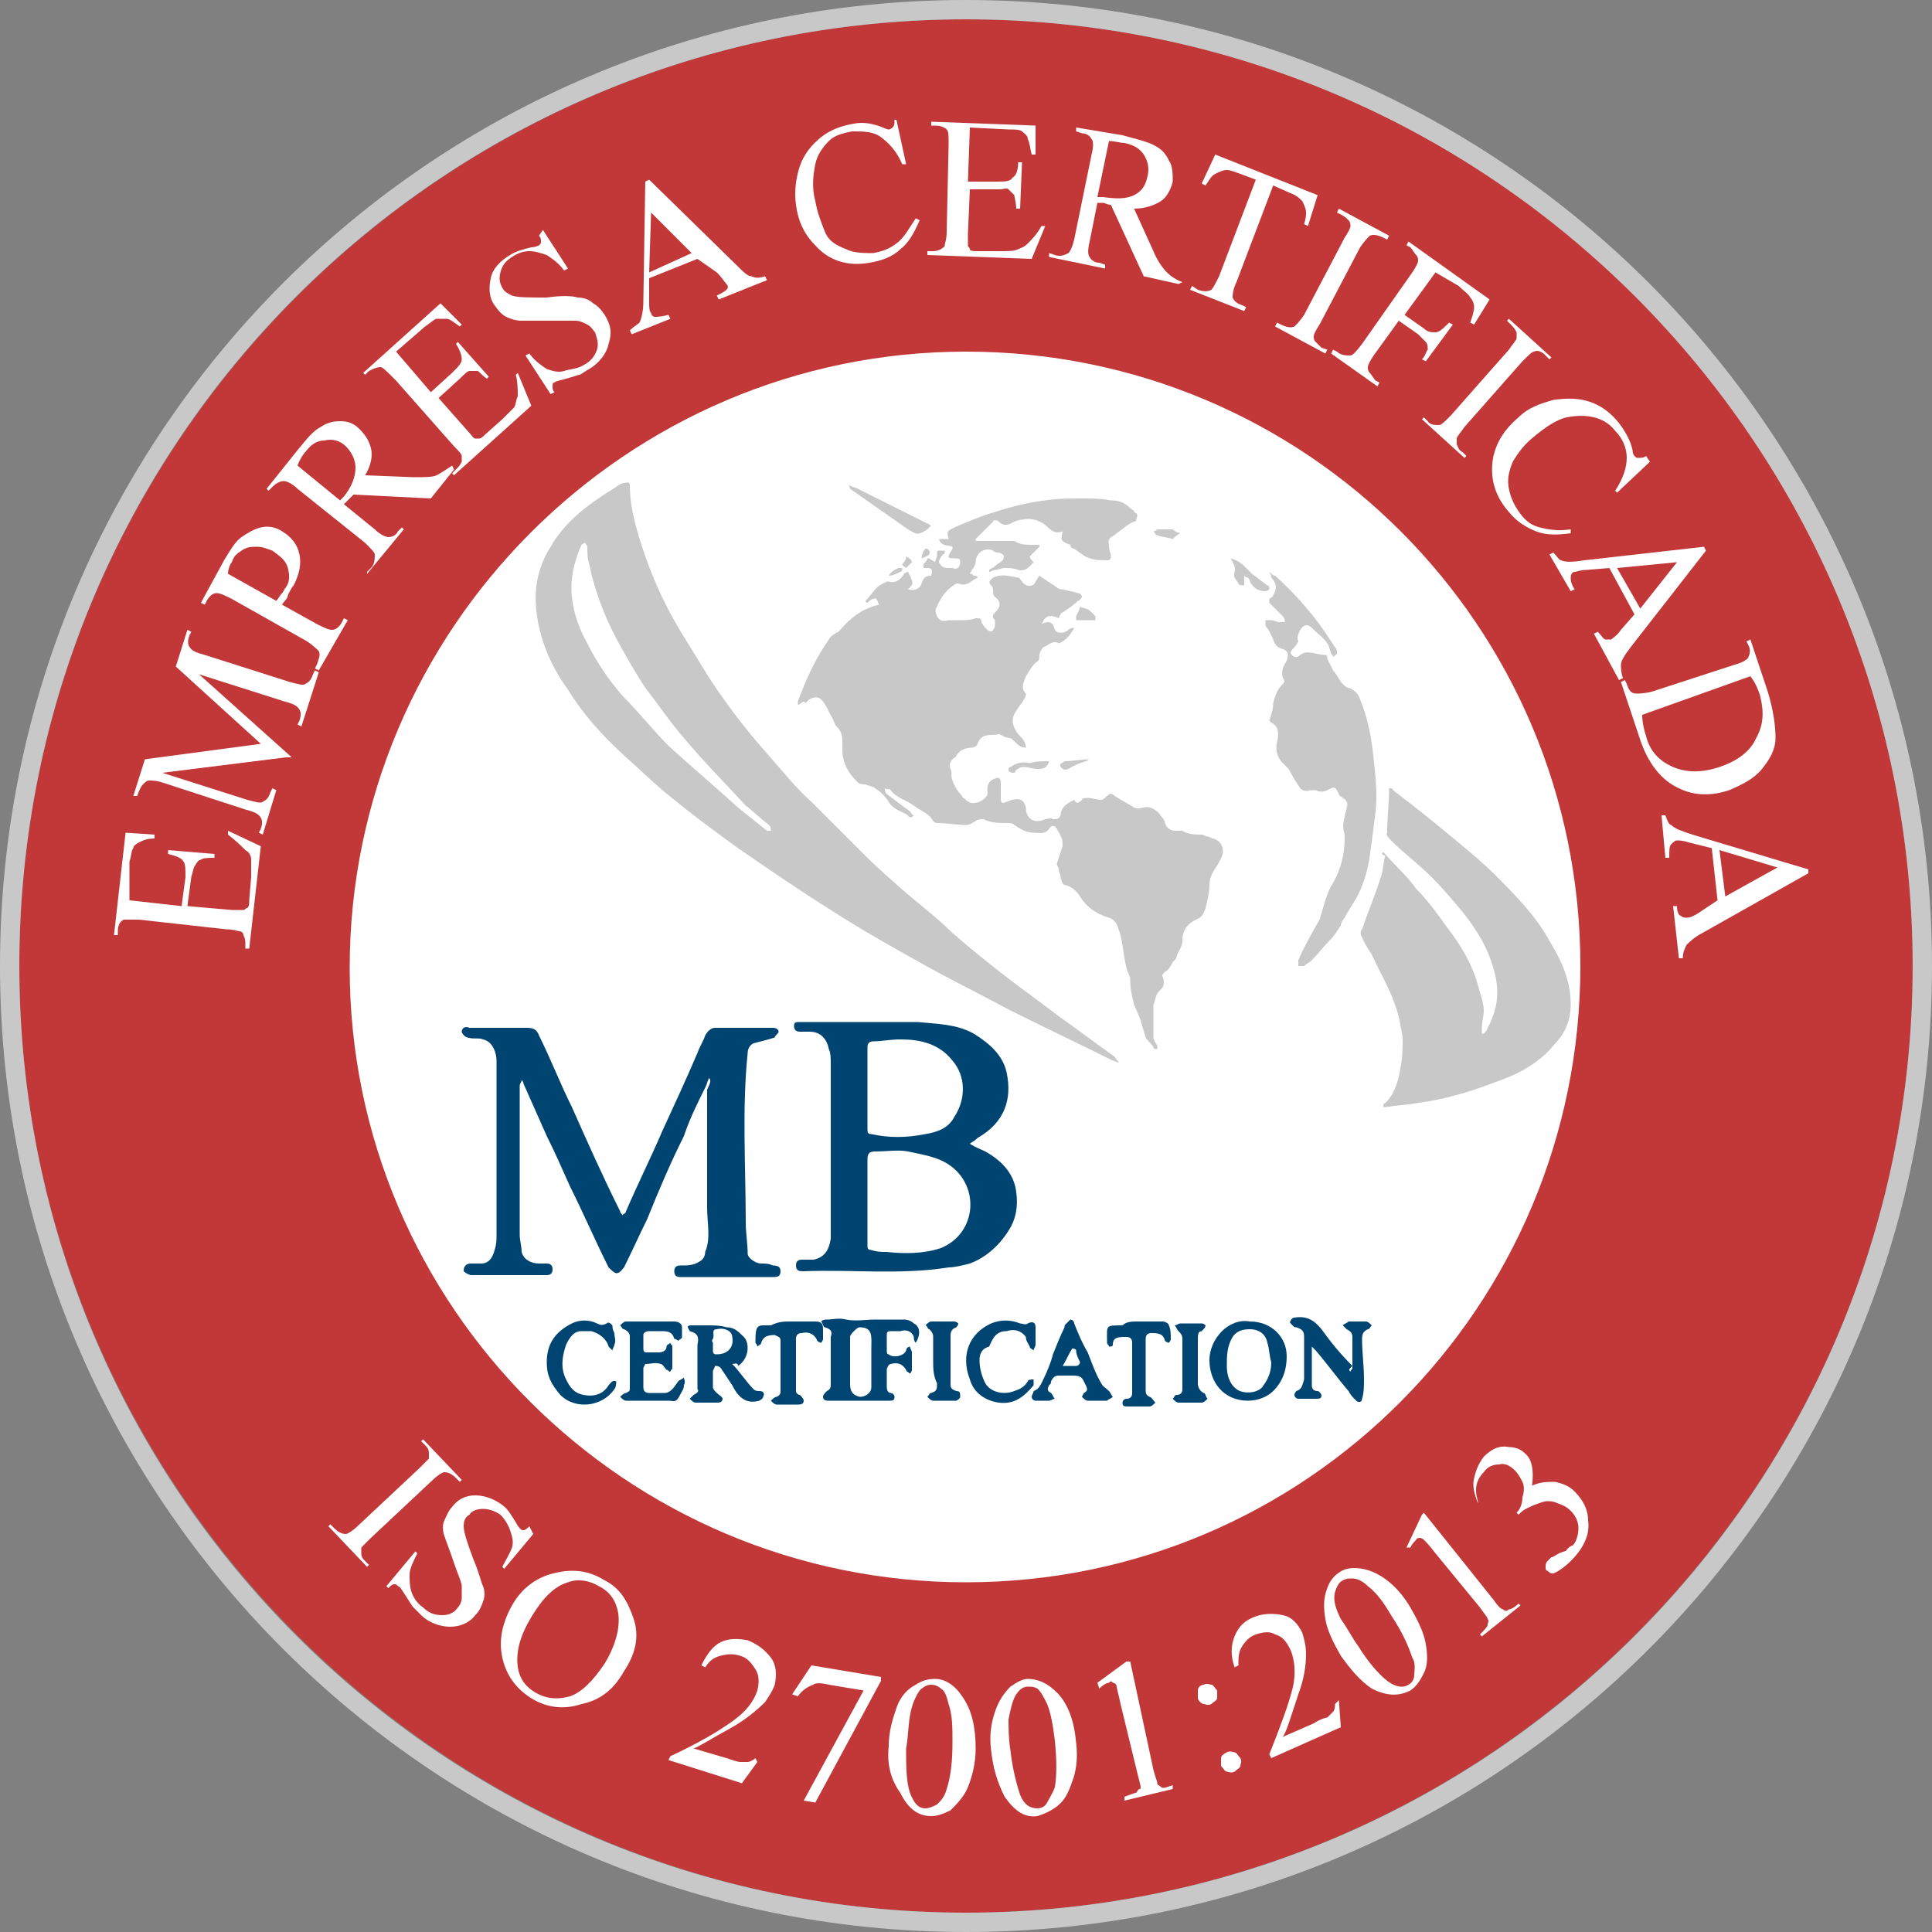
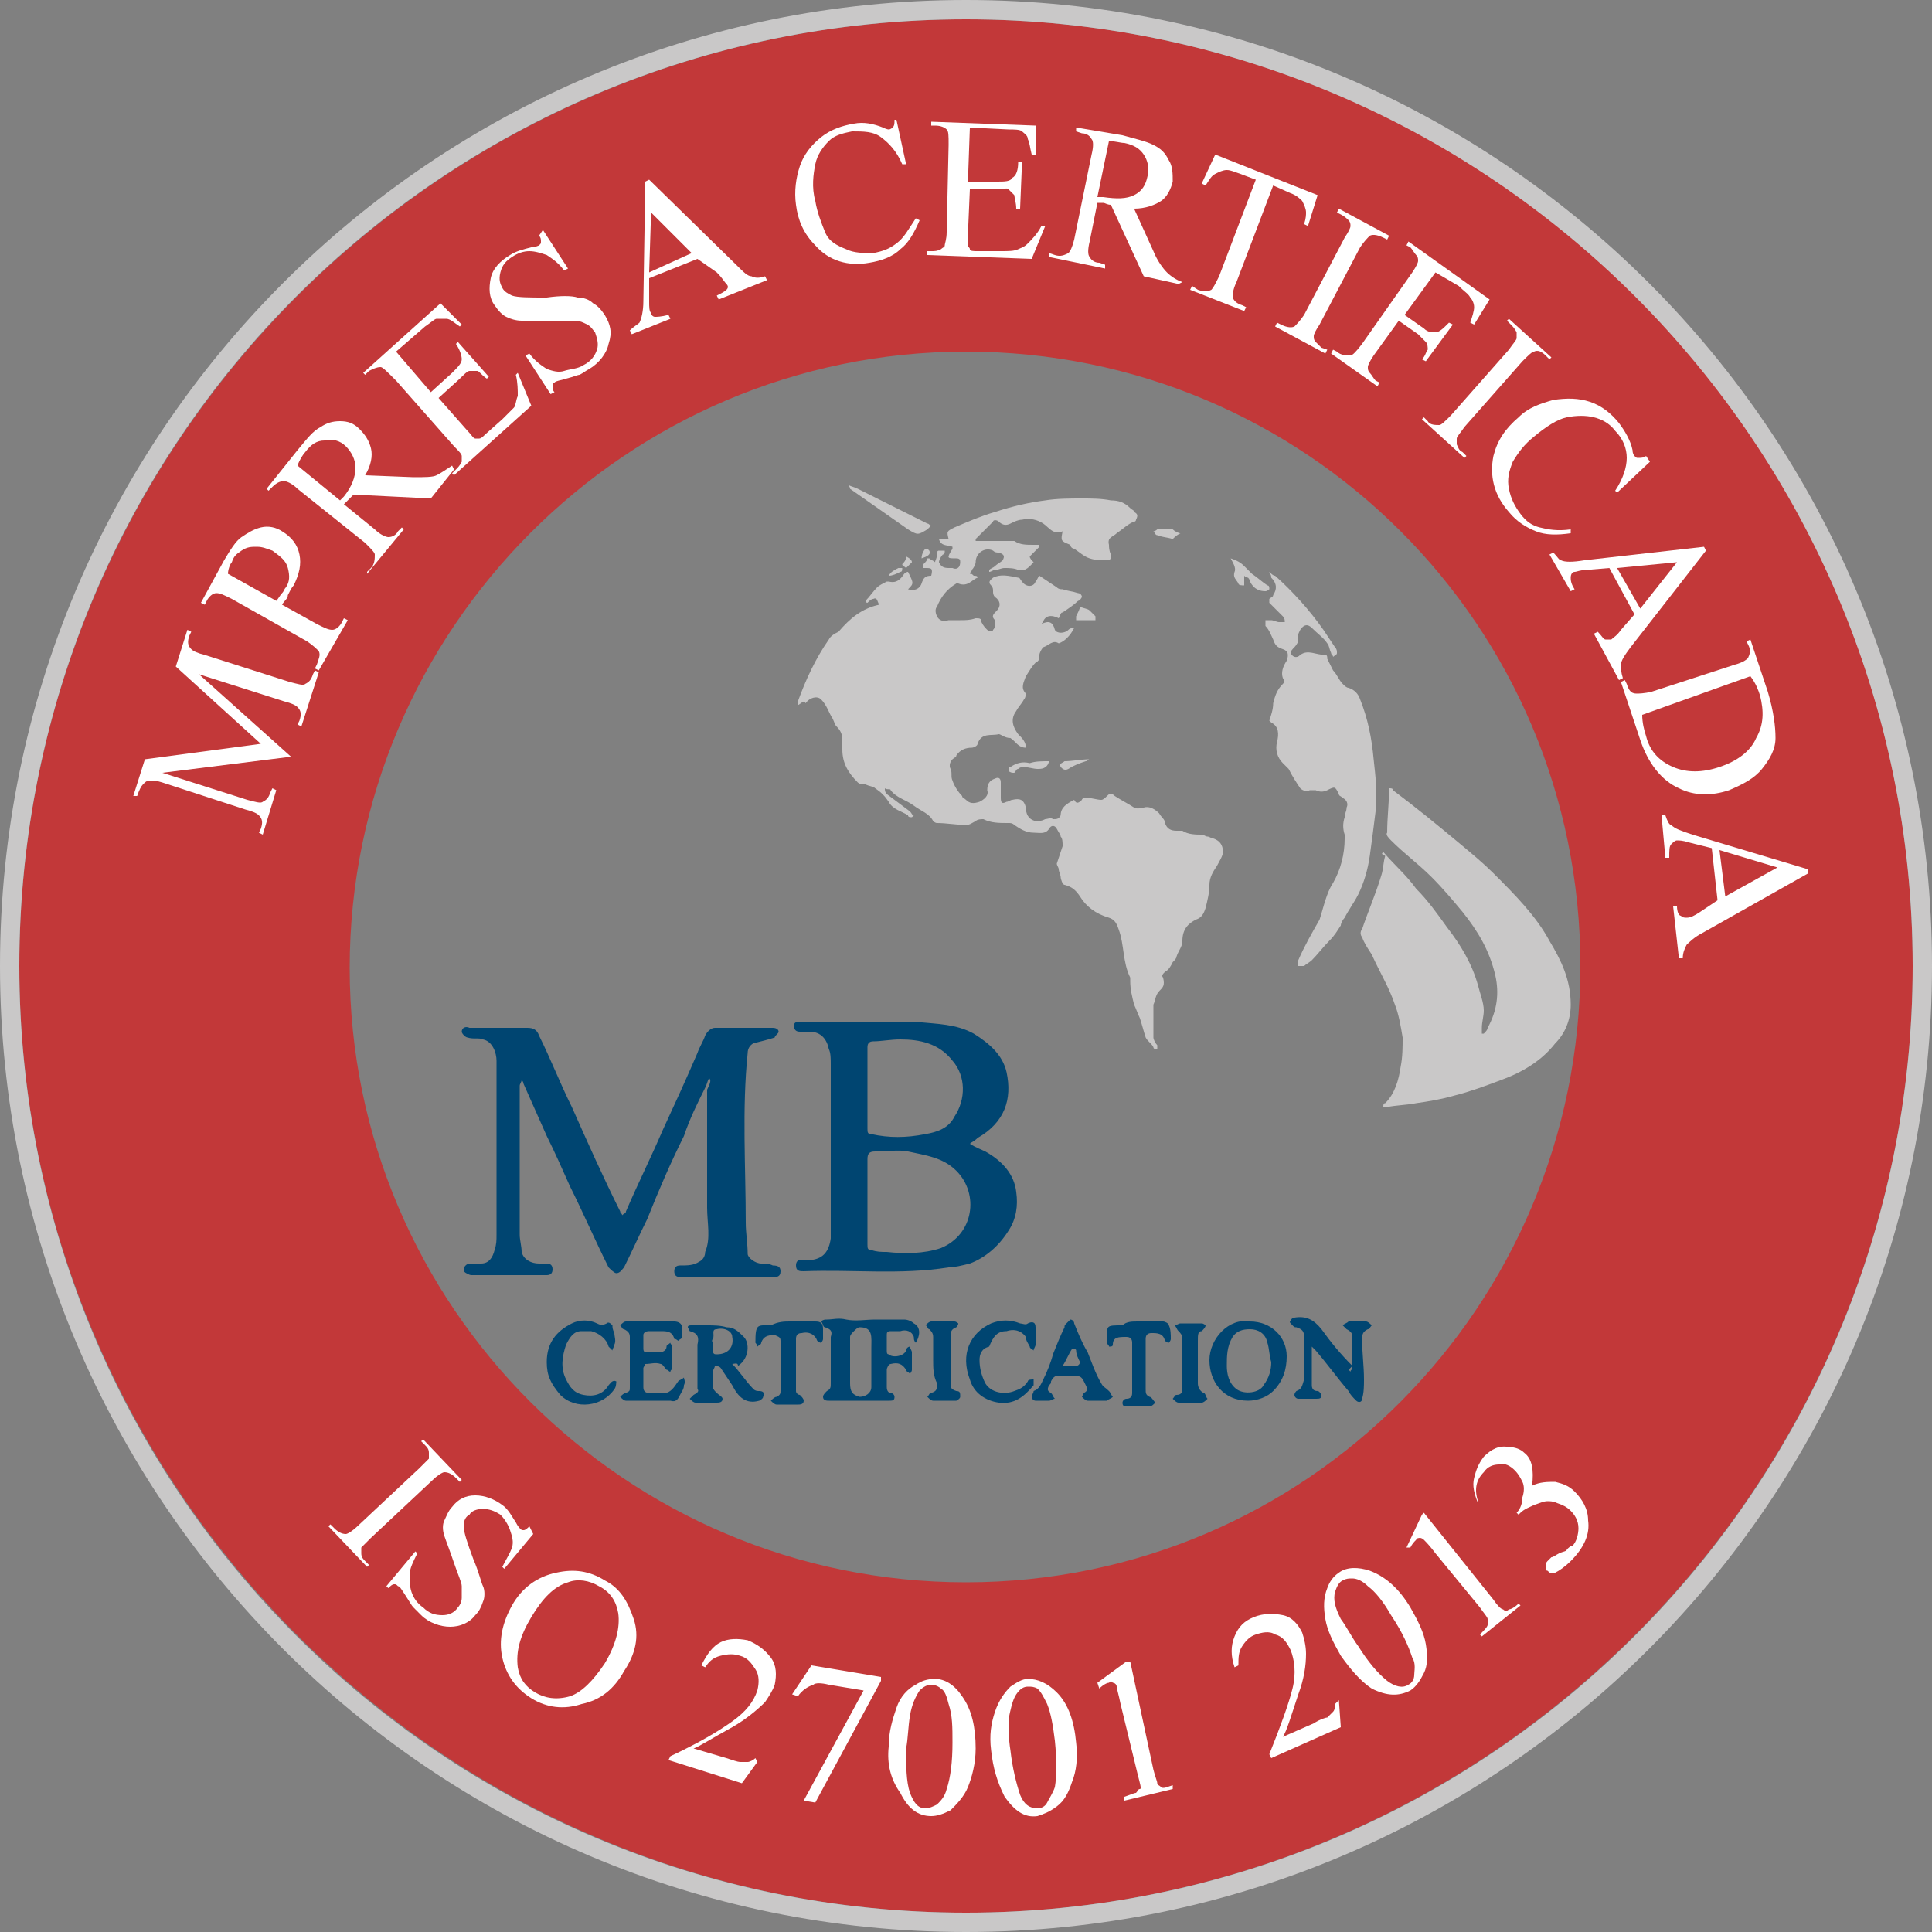
<svg xmlns="http://www.w3.org/2000/svg" version="1.1" id="Capa_1" x="0px" y="0px" viewBox="0 0 100 100" style="enable-background:new 0 0 100 100;" xml:space="preserve">
  <rect x="0" y="0" width="100" height="100" fill="#808080" stroke="none" />
  <style type="text/css">
	.st0{fill:#FFFFFF;}
	.st1{fill:#C9C8C8;}
	.st2{fill:#004571;}
	.st3{fill:#C23839;}
</style>
-   <circle class="st0" cx="50" cy="50.5" r="33.1" />
  <g>
    <g>
      <path class="st1" d="M41.3,36.5c0-0.1,0-0.2,0-0.2c0.4-1.1,0.9-2.2,1.6-3.2c0.1-0.2,0.3-0.3,0.5-0.4c0.6-0.7,1.2-1.2,2.1-1.4    c-0.1-0.2-0.1-0.4-0.3-0.3c-0.1,0-0.2,0.1-0.3,0.2c0,0-0.1,0-0.1-0.1c0.2-0.2,0.4-0.5,0.6-0.7c0.1-0.1,0.3-0.2,0.5-0.3    c0,0,0.1,0,0.1,0c0.4,0.1,0.6-0.1,0.8-0.4c0,0,0.1-0.1,0.2-0.1c0.3,0.6,0.3,0.6,0,0.9c0.3,0.1,0.6,0,0.7-0.3    c0.1-0.3,0.2-0.4,0.5-0.4c0.1-0.4,0-0.4-0.3-0.4c0,0-0.1,0-0.1,0c0,0,0-0.1,0-0.2c0.1-0.1,0.2-0.2,0.2-0.3c0,0,0,0,0.1,0    c0.1,0.1,0.2,0.1,0.3,0.2c0-0.1,0.1-0.2,0.1-0.4c0-0.1,0-0.2,0.1-0.2c0.1,0,0.2,0,0.3,0c0,0.1,0,0.2-0.1,0.2    c-0.1,0.1-0.2,0.3-0.2,0.4c0.1,0.2,0.2,0.3,0.5,0.3c0.1,0,0.2,0,0.2,0c0.2,0.1,0.4,0,0.4-0.3c0-0.1,0-0.2-0.2-0.2    c-0.5,0-0.5,0-0.2-0.5c0,0,0-0.1,0-0.1c-0.2-0.1-0.6,0-0.7-0.4c0.2,0,0.3,0,0.5,0c-0.1-0.4-0.1-0.4,0.3-0.6    c0.7-0.3,1.4-0.6,2.1-0.8c0.9-0.3,1.8-0.5,2.6-0.6c0.6-0.1,1.3-0.1,1.9-0.1c0.5,0,1,0,1.5,0.1c0.4,0,0.7,0.1,1,0.4    c0.1,0.1,0.2,0.1,0.2,0.2c0.2,0.1,0.2,0.2,0.1,0.4c0,0,0,0.1-0.1,0.1c-0.3,0.1-0.6,0.4-0.9,0.6c-0.2,0.2-0.5,0.2-0.4,0.6    c0,0.1,0,0.3,0.1,0.5c0,0.2,0,0.3-0.2,0.3c-0.3,0-0.6,0-0.9-0.1s-0.5-0.3-0.8-0.5c-0.1,0-0.2-0.1-0.2-0.2    c-0.5-0.2-0.5-0.2-0.4-0.7c0,0,0,0,0,0c-0.5,0.2-0.7-0.2-1-0.4c-0.3-0.2-0.7-0.3-1.1-0.2c-0.2,0-0.4,0.1-0.6,0.2    c-0.2,0.1-0.4,0.1-0.6-0.1c-0.1-0.1-0.3-0.1-0.3,0c-0.3,0.3-0.6,0.6-0.9,0.9c0,0,0,0.1,0,0.1c0.6,0,1.2,0,1.8,0c0.1,0,0.2,0,0.2,0    c0.3,0.2,0.6,0.2,1,0.2c0.1,0,0.2,0,0.3,0c0,0,0,0.1,0,0.1c-0.2,0.2-0.3,0.3-0.5,0.5c0,0.1,0.1,0.2,0.2,0.3    c-0.2,0.2-0.4,0.5-0.8,0.4c-0.2-0.1-0.5-0.1-0.7-0.1c-0.2,0-0.3,0.1-0.5,0.1c-0.1,0-0.2,0.1-0.3,0.1c0,0,0-0.1,0-0.1    c0.1-0.1,0.2-0.1,0.3-0.2c0.1-0.1,0.3-0.2,0.4-0.3c0.1-0.2,0.1-0.3-0.2-0.4c-0.1,0-0.2,0-0.3-0.1c-0.4-0.2-0.9,0.1-0.9,0.6    c0,0.1-0.1,0.3-0.2,0.4c0,0.1-0.1,0.1-0.1,0.2c0.1,0,0.1,0,0.2,0.1c0.1,0,0.2,0,0.2,0.1c-0.3,0.1-0.5,0.5-1,0.3c0,0-0.1,0-0.1,0    c-0.5,0.3-0.8,0.7-1,1.2c-0.1,0.1-0.1,0.3,0,0.5c0.1,0.2,0.3,0.3,0.6,0.2c0.2,0,0.4,0,0.6,0c0.3,0,0.5,0,0.8-0.1    c0.2,0,0.3,0,0.3,0.2c0.1,0.2,0.2,0.3,0.3,0.4c0.1,0.1,0.3,0.1,0.3,0c0.1-0.1,0.1-0.2,0.1-0.3c0,0,0-0.1,0-0.2    c-0.2-0.2-0.1-0.3,0.1-0.5c0.2-0.2,0.2-0.5-0.1-0.7c-0.1-0.1-0.1-0.2-0.1-0.3c0-0.1,0-0.2-0.1-0.3c-0.2-0.2,0-0.3,0.1-0.4    c0.4-0.2,0.8-0.1,1.3,0c0.1,0,0.1,0.1,0.2,0.2c0.2,0.3,0.6,0.3,0.7,0c0.1-0.1,0.1-0.2,0.2-0.3c0.3,0.2,0.6,0.4,0.9,0.6    c0.1,0.1,0.2,0.1,0.3,0.1c0.3,0.1,0.5,0.1,0.8,0.2c0.1,0,0.2,0.1,0.2,0.2c0,0-0.1,0.2-0.2,0.2c-0.2,0.2-0.5,0.4-0.8,0.6    c-0.1,0-0.1,0.1-0.2,0.3c-0.2-0.1-0.5-0.2-0.7,0c-0.1,0.1-0.1,0.2-0.2,0.3c0.4-0.2,0.6-0.1,0.7,0.3c0.1,0.2,0.5,0.2,0.7,0    c0.1-0.1,0.2-0.1,0.3-0.1c-0.2,0.4-0.5,0.7-0.8,0.8c0,0,0,0,0,0c-0.3-0.2-0.5,0.1-0.8,0.2c-0.1,0.1-0.2,0.3-0.2,0.4    c0,0.2,0,0.3-0.2,0.4c-0.2,0.2-0.3,0.4-0.5,0.7c-0.1,0.3-0.3,0.6,0,0.9c0,0,0,0.2-0.1,0.3c-0.1,0.2-0.3,0.4-0.4,0.6    c-0.3,0.4-0.2,0.8,0.1,1.2c0.2,0.2,0.4,0.4,0.4,0.7c-0.4,0-0.5-0.3-0.8-0.5C52,38.2,51.8,38,51.7,38c-0.4,0.1-0.9-0.1-1.1,0.5    c0,0.1-0.2,0.2-0.3,0.2c-0.3,0-0.6,0.1-0.8,0.4c0,0.1-0.1,0.1-0.2,0.2c-0.1,0.1-0.2,0.3-0.1,0.5c0.1,0.2,0,0.4,0.1,0.6    c0.1,0.3,0.3,0.6,0.5,0.8c0,0.1,0.1,0.1,0.2,0.2c0.2,0.2,0.4,0.2,0.7,0.1c0.2-0.1,0.5-0.3,0.4-0.6c0-0.3,0.1-0.5,0.4-0.6    c0.2-0.1,0.3,0,0.3,0.2c0,0.3,0,0.5,0,0.8s0.1,0.3,0.3,0.2c0.1,0,0.2-0.1,0.3-0.1c0.4-0.1,0.6,0,0.7,0.4c0,0.3,0.1,0.6,0.5,0.7    c0.2,0,0.3,0,0.5-0.1c0.1,0,0.3-0.1,0.4,0c0.2,0,0.3,0,0.4-0.2c0-0.4,0.3-0.6,0.7-0.8c0.1,0.2,0.2,0.2,0.4,0    c0-0.1,0.2-0.1,0.3-0.1c0.2,0,0.5,0.1,0.7,0.1c0.1,0,0.2-0.1,0.3-0.2c0.1-0.1,0.2-0.2,0.4,0c0.3,0.2,0.7,0.4,1,0.6    c0.2,0.1,0.4,0,0.5,0c0.3-0.1,0.6,0.1,0.8,0.3c0.1,0.2,0.3,0.3,0.3,0.5c0.1,0.3,0.3,0.4,0.6,0.4c0.1,0,0.2,0,0.3,0    c0.3,0.2,0.7,0.2,1,0.2c0.1,0,0.2,0.1,0.3,0.1c0.1,0,0.2,0.1,0.3,0.1c0.3,0.1,0.5,0.3,0.5,0.7c0,0.2-0.2,0.5-0.3,0.7    c-0.2,0.3-0.4,0.6-0.4,1c0,0.4-0.1,0.8-0.2,1.2c-0.1,0.3-0.2,0.5-0.5,0.6c-0.4,0.2-0.7,0.5-0.7,1.1c0,0.3-0.2,0.5-0.3,0.8    c0,0.1-0.1,0.2-0.2,0.3c-0.1,0.2-0.2,0.4-0.4,0.5c-0.1,0.1-0.2,0.2-0.1,0.3c0.1,0.4,0,0.5-0.2,0.7c-0.2,0.2-0.2,0.5-0.3,0.7    c0,0.5,0,1.1,0,1.7c0,0.1,0.1,0.3,0.2,0.4c0,0.1,0,0.2,0,0.2c-0.1,0-0.2,0-0.2-0.1c-0.1-0.2-0.3-0.3-0.4-0.5    c-0.1-0.3-0.2-0.7-0.3-1c-0.1-0.2-0.2-0.5-0.3-0.7c-0.1-0.4-0.2-0.8-0.2-1.2c0-0.1,0-0.1,0-0.2c-0.4-0.8-0.3-1.7-0.6-2.5    c-0.1-0.3-0.2-0.5-0.5-0.6c-0.7-0.2-1.2-0.6-1.5-1.1c-0.2-0.3-0.4-0.5-0.8-0.6c-0.1,0-0.2-0.3-0.2-0.4c0-0.1-0.1-0.3-0.1-0.4    c0-0.1-0.1-0.2-0.1-0.3c0.1-0.3,0.2-0.6,0.3-0.9c0-0.2,0-0.4-0.1-0.5c0-0.1-0.1-0.2-0.2-0.4c-0.1-0.2-0.3-0.2-0.4,0    c-0.2,0.3-0.5,0.2-0.8,0.2c-0.4,0-0.7-0.2-1-0.4c-0.1-0.1-0.2-0.1-0.3-0.1c-0.5,0-0.9,0-1.3-0.2c-0.1,0-0.3,0-0.4,0.1    c-0.2,0.1-0.3,0.2-0.5,0.2c-0.5,0-1-0.1-1.5-0.1c-0.1,0-0.2-0.1-0.2-0.1c-0.2-0.4-0.6-0.5-1-0.8c-0.4-0.3-0.9-0.4-1.2-0.8    c0-0.1-0.2,0-0.3-0.1c0,0.1,0,0.2,0.1,0.3c0.4,0.3,0.8,0.6,1.2,0.9c0.1,0.1,0.1,0.2,0.2,0.2c0,0,0,0-0.1,0.1c-0.1,0-0.2,0-0.2-0.1    c-0.3-0.2-0.8-0.3-1-0.7c-0.2-0.3-0.4-0.5-0.7-0.7c-0.1-0.1-0.3-0.1-0.5-0.2c-0.1,0-0.3,0-0.4-0.1c-0.5-0.5-0.8-1-0.8-1.7    c0-0.2,0-0.3,0-0.5c0-0.3-0.1-0.5-0.3-0.7c-0.1-0.1-0.1-0.2-0.2-0.4c0,0,0,0,0,0c-0.2-0.3-0.3-0.7-0.6-1c-0.2-0.2-0.6-0.1-0.8,0.2    C41.6,36.2,41.5,36.4,41.3,36.5C41.4,36.6,41.3,36.5,41.3,36.5z" />
-       <path class="st1" d="M57.9,55c-0.1,0-0.2-0.1-0.3-0.1c-1.8-0.9-3.5-1.7-5.3-2.6c-1.3-0.7-2.7-1.4-4-2.1c-1.8-1-3.6-2-5.3-3.1    c-1.6-1-3.2-2.1-4.8-3.2c-1.1-0.8-2.2-1.6-3.3-2.5c-0.9-0.7-1.7-1.5-2.6-2.3c-1.1-1-2.1-2.1-2.9-3.4c-0.8-1.1-1.4-2.4-1.6-3.8    c-0.2-1.3,0-2.5,0.7-3.6c0.8-1.4,2.1-2.3,3.4-3.1c0.1-0.1,0.3-0.2,0.4-0.2s0.3-0.1,0.3,0.1c0,1.3,0.4,2.5,0.8,3.7    c0.5,1.4,1.1,2.7,1.9,4c0.7,1.1,1.3,2.2,2.1,3.3c0.7,1,1.5,2,2.3,2.9c0.8,0.9,1.5,1.8,2.4,2.6c0.9,0.9,1.8,1.8,2.7,2.7    c0.7,0.7,1.4,1.3,2.2,2c0.7,0.6,1.5,1.2,2.2,1.9c0.9,0.8,1.9,1.6,2.8,2.3c0.9,0.7,1.9,1.4,2.8,2.1c1,0.7,1.9,1.4,2.9,2.1    C57.8,54.9,57.9,54.9,57.9,55C57.9,55,57.9,55,57.9,55z M39.9,43C40,43,40,43,39.9,43c0-0.1,0-0.2-0.1-0.3c-0.4-0.3-0.8-0.7-1.2-1    c-1.1-1.2-2.2-2.3-3.2-3.5c-0.7-0.8-1.3-1.7-2-2.6c-0.4-0.6-0.8-1.3-1.2-2c-0.8-1.4-1.4-2.9-1.7-4.4c-0.1-0.3-0.1-0.6-0.1-0.9    c0-0.1-0.1-0.1-0.1-0.2c-0.1,0-0.2,0.1-0.2,0.1c-0.4,0.9-0.6,1.8-0.5,2.7c0.1,0.9,0.4,1.7,0.8,2.4c0.5,1,1.1,1.9,1.9,2.8    c0.8,0.8,1.5,1.7,2.3,2.5c1.2,1.1,2.4,2.1,3.6,3.2c0.5,0.4,1,0.8,1.5,1.2C39.8,43,39.9,43,39.9,43z" />
      <path class="st1" d="M71.6,44.1c0.6,0.7,1.2,1.2,1.7,1.9c0.6,0.6,1.1,1.3,1.6,2c0.7,0.9,1.3,1.9,1.6,3c0.1,0.4,0.3,0.9,0.3,1.3    c0,0.3-0.1,0.6-0.1,0.9c0,0.1,0,0.2,0,0.3c0,0,0.1,0,0.1,0c0.1-0.1,0.2-0.2,0.2-0.3c0.5-0.9,0.6-1.8,0.4-2.7    c-0.3-1.3-0.9-2.3-1.7-3.3c-0.5-0.6-1-1.2-1.6-1.8c-0.7-0.7-1.4-1.2-2.1-1.9c-0.1-0.1-0.3-0.3-0.2-0.4c0-0.8,0.1-1.5,0.1-2.3    c0.1,0,0.2,0,0.2,0.1c1.2,0.9,2.3,1.8,3.5,2.8c0.6,0.5,1.2,1,1.7,1.5c1.1,1.1,2.2,2.2,2.9,3.5c0.6,1,1.1,2,1.1,3.3    c0,0.8-0.3,1.5-0.8,2c-0.7,0.9-1.7,1.5-2.8,1.9c-0.8,0.3-1.6,0.6-2.4,0.8c-0.7,0.2-1.3,0.3-2,0.4c-0.5,0.1-1,0.1-1.5,0.2    c-0.1,0-0.2,0-0.2,0c0-0.1,0-0.2,0.1-0.2c0.5-0.5,0.7-1.2,0.8-1.9c0.1-0.5,0.1-1,0.1-1.5c-0.1-0.6-0.2-1.2-0.4-1.7    c-0.3-0.9-0.8-1.7-1.2-2.6c-0.2-0.3-0.4-0.6-0.5-0.9c-0.1-0.1-0.1-0.3,0-0.4c0.3-0.9,0.7-1.8,1-2.8c0.1-0.3,0.1-0.7,0.2-1    C71.5,44.2,71.5,44.2,71.6,44.1z" />
      <path class="st2" d="M36.7,55.8c-0.1,0.2-0.1,0.3-0.2,0.5c-0.4,0.8-0.8,1.6-1.1,2.5c-0.7,1.4-1.3,2.8-1.9,4.3    c-0.4,0.8-0.8,1.7-1.2,2.5c-0.1,0.1-0.2,0.3-0.4,0.3c-0.1,0-0.3-0.2-0.4-0.3c-0.7-1.4-1.3-2.8-2-4.2c-0.4-0.9-0.8-1.8-1.2-2.6    c-0.4-0.9-0.8-1.8-1.2-2.7c0,0,0-0.1-0.1-0.2c0,0.1-0.1,0.2-0.1,0.3c0,2.6,0,5.1,0,7.7c0,0.3,0.1,0.6,0.1,0.9    c0.1,0.4,0.5,0.6,0.9,0.6c0.1,0,0.3,0,0.4,0c0.2,0,0.3,0.1,0.3,0.3c0,0.2-0.1,0.3-0.3,0.3c-0.3,0-0.5,0-0.8,0c-1,0-2.1,0-3.1,0    c-0.1,0-0.3-0.1-0.4-0.2c0-0.1,0-0.2,0.1-0.3c0.1-0.1,0.2-0.1,0.3-0.1c0.2,0,0.4,0,0.5,0c0.4,0,0.6-0.3,0.7-0.7    c0.1-0.3,0.1-0.5,0.1-0.8c0-3,0-6,0-9c0-0.4-0.2-1-0.7-1.1c-0.2-0.1-0.5,0-0.8-0.1c-0.1,0-0.3-0.2-0.3-0.3c0-0.2,0.2-0.3,0.4-0.2    c0,0,0.1,0,0.1,0c1,0,1.9,0,2.9,0c0.3,0,0.5,0.1,0.6,0.4c0.6,1.2,1.1,2.5,1.7,3.7c0.8,1.8,1.6,3.6,2.5,5.4c0,0.1,0.1,0.1,0.1,0.2    c0.1-0.1,0.2-0.1,0.2-0.2c0.6-1.4,1.3-2.8,1.9-4.2c0.6-1.3,1.2-2.6,1.8-4c0.1-0.3,0.3-0.6,0.4-0.9c0.1-0.2,0.3-0.4,0.5-0.4    c1,0,2,0,3,0c0.2,0,0.3,0.1,0.3,0.2c0,0.1-0.2,0.2-0.2,0.3c-0.3,0.1-0.7,0.2-1.1,0.3c-0.2,0.1-0.3,0.3-0.3,0.5    c-0.3,2.9-0.1,5.9-0.1,8.8c0,0.5,0.1,1.1,0.1,1.6c0,0.2,0.4,0.5,0.7,0.5c0.2,0,0.4,0,0.6,0.1c0.3,0,0.4,0.1,0.4,0.3    c0,0.3-0.2,0.3-0.4,0.3c-0.4,0-0.8,0-1.2,0c-1.2,0-2.3,0-3.4,0c-0.1,0-0.1,0-0.2,0c-0.2,0-0.3-0.1-0.3-0.3c0-0.2,0.1-0.3,0.3-0.3    c0.4,0,0.7,0,1-0.2c0.2-0.1,0.3-0.3,0.3-0.5c0,0,0,0,0,0c0.3-0.7,0.1-1.5,0.1-2.3c0-1.8,0-3.6,0-5.4c0-0.2,0-0.5,0-0.7    C36.8,56,36.8,55.9,36.7,55.8C36.8,55.8,36.8,55.8,36.7,55.8z" />
      <path class="st2" d="M50.2,59.2c0.3,0.2,0.6,0.3,0.8,0.4c0.9,0.5,1.5,1.2,1.6,2.1c0.1,0.7,0,1.4-0.4,2c-0.5,0.8-1.2,1.4-2,1.7    c-0.4,0.1-0.8,0.2-1.1,0.2c-2.5,0.4-5,0.1-7.5,0.2c-0.2,0-0.4,0-0.4-0.3c0-0.2,0.1-0.3,0.3-0.3c0.2,0,0.4,0,0.6,0    c0.5-0.1,0.8-0.4,0.9-1.1c0-0.6,0-1.2,0-1.8c0-2.4,0-4.8,0-7.2c0-0.3,0-0.6-0.1-0.8c-0.1-0.5-0.4-0.9-1-0.9c-0.2,0-0.3,0-0.5,0    c-0.2,0-0.3-0.1-0.3-0.3c0-0.2,0.1-0.2,0.3-0.2c1.4,0,2.8,0,4.3,0c0.6,0,1.2,0,1.8,0c1,0.1,2,0.1,2.9,0.6c0.8,0.5,1.5,1.1,1.7,2    c0.3,1.4-0.1,2.6-1.5,3.4C50.4,59.1,50.3,59.1,50.2,59.2z M44.9,62.2c0,0.8,0,1.5,0,2.2c0,0.2,0,0.3,0.2,0.3    c0.3,0.1,0.5,0.1,0.8,0.1c0.9,0.1,1.9,0.1,2.8-0.2c1.7-0.7,2-2.8,0.8-4c-0.7-0.7-1.6-0.8-2.5-1c-0.5-0.1-1.1,0-1.7,0    c-0.3,0-0.4,0.1-0.4,0.4C44.9,60.7,44.9,61.5,44.9,62.2z M44.9,56.3c0,0.7,0,1.4,0,2.1c0,0.2,0,0.3,0.2,0.3c0.9,0.2,1.8,0.2,2.8,0    c0.6-0.1,1.2-0.3,1.5-0.9c0.6-0.9,0.6-2.1-0.1-2.9c-0.7-0.9-1.7-1.1-2.7-1.1c-0.5,0-1,0.1-1.4,0.1c-0.2,0-0.3,0.1-0.3,0.3    C44.9,54.9,44.9,55.6,44.9,56.3z" />
      <path class="st1" d="M65.7,29.6c0.1,0.1,0.2,0.2,0.3,0.2c0.9,0.8,1.8,1.8,2.5,2.8c0.2,0.3,0.4,0.6,0.6,0.9    c0.1,0.1,0.1,0.2,0.1,0.3c0,0.1-0.1,0.1-0.2,0.2c0-0.1-0.1-0.1-0.1-0.2c-0.1-0.2-0.1-0.4-0.2-0.5c-0.2-0.3-0.5-0.5-0.8-0.8    c-0.2-0.2-0.4-0.2-0.6,0.1c-0.1,0.2-0.2,0.4-0.1,0.6c0,0-0.1,0.2-0.2,0.3c-0.1,0.1-0.2,0.2-0.2,0.3c0.1,0.2,0.3,0.3,0.5,0.1    c0.4-0.3,0.8,0,1.3,0c0.1,0,0.1,0.1,0.1,0.2c0.1,0.2,0.2,0.4,0.3,0.6c0.2,0.2,0.3,0.5,0.5,0.7c0.1,0.1,0.2,0.2,0.3,0.2    c0.3,0.1,0.5,0.3,0.6,0.6c0.4,1,0.6,2,0.7,3.1c0.1,0.9,0.2,1.8,0.1,2.7c-0.1,0.8-0.2,1.6-0.3,2.3c-0.1,0.7-0.3,1.4-0.6,2    c-0.2,0.4-0.5,0.8-0.7,1.2c-0.1,0.1-0.2,0.3-0.2,0.4c-0.2,0.3-0.3,0.5-0.6,0.8c-0.3,0.3-0.6,0.7-0.9,1c-0.1,0.1-0.3,0.2-0.4,0.3    c-0.1,0-0.2,0-0.3,0c0,0,0-0.2,0-0.3c0.3-0.7,0.7-1.4,1.1-2.1c0.1-0.3,0.2-0.7,0.3-1s0.2-0.6,0.4-0.9c0.4-0.7,0.6-1.5,0.6-2.3    c0-0.1,0-0.2,0-0.2c-0.1-0.3-0.1-0.6,0-0.9c0-0.2,0.1-0.3,0.1-0.5c0.1-0.2,0-0.4-0.2-0.5c-0.1-0.1-0.2-0.1-0.2-0.2    c-0.2-0.4-0.2-0.4-0.6-0.2c-0.2,0.1-0.4,0.1-0.6,0c-0.1,0-0.2,0-0.3,0c-0.2,0.1-0.4,0-0.5-0.1c-0.2-0.3-0.4-0.6-0.6-1    c-0.1-0.1-0.2-0.2-0.3-0.3c-0.3-0.3-0.4-0.7-0.3-1.1c0.1-0.4,0.1-0.8-0.3-1c0,0-0.1-0.1-0.1-0.1c0.1-0.3,0.2-0.6,0.2-0.9    c0.1-0.4,0.2-0.7,0.5-1c0.1-0.1,0.1-0.2,0-0.3c-0.1-0.3,0-0.6,0.2-0.9c0.1-0.3,0.1-0.5-0.2-0.6c-0.3-0.1-0.4-0.2-0.5-0.5    c-0.1-0.2-0.2-0.5-0.4-0.7c0-0.1,0-0.2,0-0.3c0.1,0,0.2,0,0.3,0c0.1,0,0.3,0.1,0.4,0.1c0.1,0,0.2,0,0.3,0c0-0.1,0-0.2-0.1-0.3    c-0.2-0.2-0.5-0.5-0.7-0.7c0,0,0-0.2,0-0.2c0.1-0.1,0.2-0.1,0.2-0.2c0.2-0.3,0.2-0.6-0.1-0.9C65.8,29.7,65.7,29.7,65.7,29.6    C65.7,29.6,65.7,29.6,65.7,29.6z" />
      <path class="st2" d="M47.4,69.5c-0.1-0.1-0.1-0.2-0.1-0.3c-0.1-0.3-0.4-0.4-0.7-0.3c-0.2,0-0.3,0-0.5,0c-0.2,0-0.2,0.1-0.2,0.2    c0,0.2,0,0.5,0,0.8c0,0.1,0,0.2,0.1,0.2c0.2,0.2,0.8,0.1,0.9-0.2c0-0.1,0.1-0.2,0.2-0.2c0,0.1,0.1,0.2,0.1,0.3c0,0.3,0,0.6,0,0.9    c0,0.1-0.1,0.2-0.1,0.2c-0.1-0.1-0.2-0.1-0.2-0.2c-0.2-0.3-0.4-0.4-0.8-0.3c-0.1,0-0.2,0.2-0.2,0.3c0,0.3,0,0.6,0,0.9    c0,0.2,0.1,0.3,0.2,0.3c0.1,0,0.2,0.1,0.2,0.2c0,0.2-0.1,0.2-0.3,0.2c-0.3,0-0.7,0-1.1,0c-0.3,0-0.7,0-1,0c-0.3,0-0.7,0-1,0    c-0.1,0-0.3,0-0.3-0.2c0-0.1,0.1-0.2,0.2-0.3c0.2-0.1,0.2-0.2,0.2-0.4c0-0.7,0-1.4,0-2.1c0-0.1,0-0.2,0-0.3c0.1-0.3,0-0.4-0.3-0.5    c-0.1,0-0.1-0.2-0.2-0.3c0.1-0.1,0.2-0.1,0.3-0.1c0.3,0,0.6-0.1,1,0c0.5,0.1,1,0,1.5,0c0.5,0,1,0,1.5,0c0.2,0,0.4,0.1,0.5,0.2    C47.7,68.7,47.6,69.2,47.4,69.5z M44.5,68.7c-0.1,0-0.2,0.1-0.3,0.2c-0.1,0.1-0.2,0.2-0.2,0.3c0,0.8,0,1.6,0,2.4    c0,0.4,0.1,0.6,0.5,0.7c0.3,0,0.6-0.2,0.6-0.5c0-0.7,0-1.4,0-2C45.1,69.2,45.2,68.7,44.5,68.7z" />
      <path class="st2" d="M37.9,70.6c0.4,0.4,0.7,0.9,1.1,1.3c0.1,0.1,0.2,0.1,0.3,0.1c0.2,0,0.3,0.1,0.2,0.3c0,0.1-0.2,0.2-0.2,0.2    c-0.7,0.2-1.1-0.2-1.4-0.8c-0.2-0.3-0.4-0.6-0.6-0.9c-0.1-0.1-0.2-0.1-0.3-0.1c0,0.1-0.1,0.2-0.1,0.3c0,0.3,0,0.5,0,0.8    c0,0.1,0.1,0.2,0.2,0.3c0.1,0.1,0.3,0.2,0.3,0.3c0,0.2-0.2,0.2-0.3,0.2c-0.4,0-0.7,0-1.1,0c-0.1,0-0.2-0.1-0.3-0.2    c0.1-0.1,0.2-0.2,0.2-0.2c0.2-0.1,0.3-0.2,0.2-0.3c0-0.7,0-1.5,0-2.2c0,0,0,0,0-0.1c0.1-0.4,0-0.6-0.4-0.7c0,0-0.1-0.2-0.1-0.2    c0-0.1,0.1-0.1,0.2-0.1c0.3,0,0.6,0,0.8,0c0.3,0,0.7,0,1,0.1c0.4,0,0.6,0.2,0.9,0.5c0.3,0.3,0.3,1.1-0.3,1.5    C38.2,70.5,38,70.6,37.9,70.6z M36.9,69.5c0,0.2,0,0.3,0,0.4c0,0.2,0.1,0.2,0.2,0.2c0.6,0,0.9-0.4,0.8-0.9c0-0.3-0.4-0.5-0.8-0.4    c-0.3,0-0.1,0.3-0.2,0.5C36.8,69.4,36.9,69.5,36.9,69.5z" />
      <path class="st2" d="M69.9,71c0-0.1,0.1-0.1,0.1-0.2c0-0.6,0-1.1,0-1.6c0-0.2-0.1-0.3-0.3-0.4c-0.1-0.1-0.2-0.2-0.2-0.2    c0.1-0.1,0.2-0.1,0.3-0.2c0.3,0,0.6,0,0.9,0c0.1,0,0.2,0.1,0.3,0.2c-0.1,0.1-0.1,0.2-0.2,0.2c-0.2,0.1-0.3,0.2-0.3,0.5    c0,0.7,0.1,1.4,0.1,2.1c0,0.3,0,0.7-0.1,1c0,0.2-0.2,0.2-0.3,0.1c-0.2-0.2-0.3-0.3-0.4-0.5c-0.6-0.7-1.1-1.4-1.7-2.1    c0,0-0.1-0.1-0.2-0.2c0,0.4,0,0.8,0,1.2c0,0.3,0,0.6,0,0.8c0,0.2,0.1,0.3,0.3,0.3c0.1,0,0.2,0.2,0.2,0.2c0,0.2-0.1,0.2-0.3,0.2    c-0.3,0-0.6,0-0.9,0c-0.1,0-0.2-0.1-0.2-0.2c0-0.1,0.1-0.2,0.1-0.2c0.3-0.1,0.3-0.3,0.4-0.6c0-0.7,0-1.5,0-2.2    c0-0.3-0.1-0.4-0.4-0.5c-0.1,0-0.1,0-0.2-0.1c-0.1-0.1-0.2-0.2-0.1-0.2c0-0.1,0.1-0.2,0.2-0.2c0.6-0.1,1,0.1,1.4,0.6    c0.5,0.7,1,1.3,1.6,1.9C69.8,70.9,69.8,70.9,69.9,71z" />
      <path class="st2" d="M33.6,72.5c-0.4,0-0.8,0-1.2,0c-0.1,0-0.2-0.1-0.3-0.2c0.1-0.1,0.2-0.2,0.3-0.2c0.2-0.1,0.2-0.1,0.2-0.3    c0-0.9,0-1.8,0-2.6c0-0.2-0.1-0.3-0.3-0.4c-0.1,0-0.1-0.1-0.2-0.2c0.1-0.1,0.2-0.2,0.3-0.2c0.4,0,0.9,0,1.3,0c0.4,0,0.8,0,1.2,0    c0.2,0,0.4,0.1,0.4,0.3c0,0.2,0,0.3,0,0.5c0,0.1-0.1,0.1-0.2,0.2c0,0-0.1-0.1-0.2-0.1c-0.1-0.4-0.4-0.4-0.7-0.4    c-0.2,0-0.4,0-0.6,0c-0.2,0-0.3,0.1-0.3,0.2c0,0.2,0,0.5,0,0.7c0,0.2,0.1,0.2,0.2,0.2c0.2,0,0.4,0,0.6,0c0.2,0,0.4-0.1,0.4-0.3    c0-0.1,0.1-0.1,0.2-0.2c0,0.1,0.1,0.1,0.1,0.2c0,0.3,0,0.7,0,1.1c0,0.1-0.1,0.1-0.1,0.2c-0.1,0-0.1-0.1-0.2-0.1    c-0.1-0.1-0.2-0.3-0.3-0.3c-0.3-0.1-0.5,0-0.8,0c0,0-0.1,0.2-0.1,0.2c0,0.3,0,0.7,0,1c0,0.2,0.1,0.3,0.3,0.3c0.3,0,0.6,0,0.8,0    c0.3,0,0.5-0.3,0.7-0.6c0.1-0.1,0.2-0.1,0.3-0.2c0,0.1,0.1,0.2,0,0.4c0,0.2-0.1,0.3-0.2,0.5c-0.1,0.2-0.2,0.4-0.5,0.3    C34.4,72.5,34,72.5,33.6,72.5z" />
      <path class="st2" d="M64.7,68.4c1.1,0,1.9,0.8,1.9,1.8c0,0.7-0.2,1.3-0.7,1.8c-0.3,0.3-0.8,0.5-1.3,0.5c-1.3,0-2-1-2-2.1    C62.6,69.3,63.6,68.2,64.7,68.4z M65.8,70.5c-0.1-0.3-0.1-0.7-0.2-1c-0.1-0.5-0.5-0.7-0.9-0.7c-0.4,0-0.7,0.1-0.9,0.4    c-0.3,0.5-0.3,1-0.3,1.5c0,0.4,0.1,0.9,0.5,1.2c0.4,0.3,1.2,0.2,1.4-0.2C65.7,71.3,65.8,70.9,65.8,70.5z" />
      <path class="st2" d="M56.9,72.5c-0.2,0-0.4,0-0.6,0c-0.1,0-0.2-0.1-0.3-0.2c0,0,0.1-0.2,0.1-0.2c0.2-0.1,0.2-0.2,0.1-0.4    c-0.2-0.4-0.2-0.5-0.7-0.5c-0.2,0-0.5,0-0.7,0c-0.2,0-0.3,0.1-0.4,0.3c0,0.1,0,0.1-0.1,0.2c-0.1,0.2-0.1,0.3,0.1,0.4    c0.1,0.1,0.1,0.2,0.2,0.3c-0.1,0-0.2,0.1-0.3,0.1c-0.2,0-0.5,0-0.7,0c-0.1,0-0.2-0.1-0.2-0.2c0-0.1,0.1-0.2,0.1-0.3    c0.3-0.1,0.4-0.4,0.5-0.6c0.2-0.4,0.4-0.9,0.5-1.3c0.2-0.5,0.4-1,0.6-1.4c0-0.1,0-0.1,0.1-0.2c0.1-0.1,0.2-0.2,0.2-0.2    c0.1,0,0.2,0.1,0.2,0.2c0.2,0.5,0.4,1,0.7,1.5c0.2,0.5,0.4,1.1,0.7,1.6c0.1,0.2,0.2,0.2,0.4,0.4c0.1,0.1,0.1,0.2,0.2,0.3    c-0.1,0.1-0.2,0.1-0.3,0.2C57.3,72.5,57.1,72.5,56.9,72.5z M55,70.7c0.3,0,0.5,0,0.7,0c0.1,0,0.2-0.1,0.2-0.2    c-0.1-0.2-0.2-0.4-0.2-0.6c0-0.1-0.2-0.1-0.2-0.1C55.3,70.1,55.2,70.4,55,70.7z" />
      <path class="st2" d="M50.7,70.4c0,0.4,0.1,0.8,0.3,1.2c0.3,0.5,1,0.6,1.5,0.4c0.3-0.1,0.5-0.2,0.7-0.5c0-0.1,0.2-0.1,0.3-0.1    c0,0.1,0,0.2,0,0.3c-0.5,0.6-1,1-1.8,0.9c-0.7-0.1-1.3-0.5-1.5-1.2c-0.5-1.3,0-2.4,1.1-2.9c0.5-0.2,1-0.2,1.5,0    c0.1,0,0.3,0.1,0.4,0c0.2-0.1,0.4-0.1,0.4,0.2c0,0.3,0,0.6,0,0.9c0,0.1-0.1,0.2-0.1,0.3c-0.1-0.1-0.2-0.1-0.2-0.2    c-0.1-0.2-0.2-0.3-0.2-0.5c-0.3-0.4-0.7-0.4-1-0.3c-0.5,0-0.7,0.3-0.9,0.8C50.8,69.8,50.7,70.1,50.7,70.4z" />
      <path class="st2" d="M28.3,70.5c0-1,0.5-1.6,1.3-2c0.4-0.2,0.9-0.2,1.3,0c0.2,0.1,0.3,0.1,0.5,0c0.1-0.1,0.2,0,0.3,0.1    c0,0.1,0,0.2,0.1,0.4c0,0.2,0.1,0.4,0,0.6c0,0.1-0.1,0.2-0.1,0.3c-0.1-0.1-0.2-0.2-0.2-0.2c-0.1-0.4-0.5-0.7-0.9-0.8    c-0.2,0-0.3,0-0.5,0c-0.4,0-0.6,0.3-0.8,0.7c-0.2,0.6-0.3,1.2,0,1.8c0.2,0.4,0.4,0.7,0.9,0.8c0.5,0.1,1,0,1.3-0.5    c0.1-0.1,0.2-0.3,0.4-0.2c0,0,0,0.3-0.1,0.4c-0.6,0.9-2,1.1-2.8,0.3C28.5,71.6,28.3,71.2,28.3,70.5z" />
      <path class="st2" d="M40.9,68.4c0.4,0,0.9,0,1.3,0c0.3,0,0.4,0.1,0.4,0.4c0,0.2,0,0.3,0,0.5c0,0.1-0.1,0.2-0.1,0.2    c-0.1,0-0.2-0.1-0.2-0.1c-0.1-0.3-0.4-0.5-0.8-0.4c-0.2,0-0.3,0.1-0.3,0.3c0,0.9,0,1.8,0,2.7c0,0.1,0.1,0.2,0.2,0.2    c0.1,0.1,0.2,0.2,0.2,0.3c0,0.2-0.2,0.2-0.3,0.2c-0.4,0-0.8,0-1.1,0c-0.1,0-0.2-0.1-0.3-0.2c0.1-0.1,0.2-0.2,0.3-0.2    c0.2-0.1,0.2-0.2,0.2-0.3c0-0.9,0-1.7,0-2.6c0-0.2-0.1-0.2-0.3-0.3c-0.4,0-0.6,0.1-0.7,0.4c0,0.1-0.1,0.1-0.2,0.2    c0-0.1-0.1-0.2-0.1-0.2c0,0,0,0,0,0c0-1,0.1-0.9,0.8-0.9C40.3,68.4,40.6,68.4,40.9,68.4z" />
      <path class="st2" d="M58.9,68.4c0.4,0,0.9,0,1.3,0c0.1,0,0.3,0.1,0.3,0.2c0.1,0.2,0.1,0.5,0.1,0.7c0,0.1-0.1,0.2-0.1,0.2    c-0.1,0-0.2-0.1-0.2-0.1c-0.1-0.4-0.4-0.4-0.7-0.4c-0.2,0-0.3,0.1-0.3,0.3c0,0.7,0,1.4,0,2.2c0,0.1,0,0.3,0,0.4    c0,0.2,0,0.3,0.2,0.4c0.1,0,0.2,0.2,0.3,0.3c-0.1,0.1-0.2,0.2-0.3,0.2c-0.3,0-0.7,0-1.1,0c-0.2,0-0.3,0-0.3-0.2    c0-0.1,0.1-0.2,0.2-0.2c0.2,0,0.3-0.1,0.3-0.3c0-0.9,0-1.7,0-2.6c0-0.2-0.1-0.3-0.3-0.3c-0.4,0-0.7,0-0.7,0.4    c0,0.1-0.1,0.1-0.2,0.1c0-0.1-0.1-0.1-0.1-0.2c0,0,0,0,0-0.1c0-0.8-0.1-0.8,0.8-0.8C58.3,68.4,58.6,68.4,58.9,68.4z" />
      <path class="st2" d="M48.3,70.4c0-0.4,0-0.8,0-1.2c0-0.2-0.1-0.3-0.2-0.4c-0.1,0-0.1-0.2-0.2-0.2c0.1-0.1,0.2-0.2,0.3-0.2    c0.4,0,0.8,0,1.2,0c0.1,0,0.2,0.1,0.2,0.1c0,0.1-0.1,0.2-0.1,0.2c-0.3,0.1-0.3,0.3-0.3,0.5c0,0.8,0,1.6,0,2.4c0,0.2,0,0.3,0.3,0.4    c0.2,0,0.2,0.1,0.2,0.3c0,0.1-0.2,0.2-0.2,0.2c-0.4,0-0.8,0-1.2,0c-0.1,0-0.2-0.1-0.3-0.2c0.1-0.1,0.1-0.2,0.2-0.2    c0.3-0.1,0.3-0.2,0.3-0.5C48.3,71.2,48.3,70.8,48.3,70.4C48.3,70.4,48.3,70.4,48.3,70.4z" />
      <path class="st2" d="M62,70.4c0,0.4,0,0.8,0,1.2c0,0.2,0.1,0.4,0.3,0.5c0.1,0,0.1,0.2,0.2,0.3c-0.1,0.1-0.2,0.2-0.3,0.2    c-0.4,0-0.8,0-1.2,0c-0.1,0-0.2-0.1-0.3-0.2c0.1-0.1,0.1-0.2,0.2-0.2c0.2,0,0.3-0.1,0.3-0.3c0-0.9,0-1.7,0-2.6    c0-0.2-0.1-0.3-0.2-0.4c-0.1-0.1-0.1-0.2-0.2-0.3c0.1,0,0.2-0.1,0.3-0.1c0.4,0,0.8,0,1.1,0c0.1,0,0.2,0.1,0.2,0.1    c0,0.1-0.1,0.2-0.2,0.3C62,68.9,62,69.1,62,69.4C62,69.7,62,70.1,62,70.4C62,70.4,62,70.4,62,70.4z" />
      <path class="st1" d="M43.9,25.1c0.2,0.1,0.3,0.1,0.5,0.2c1.2,0.6,2.4,1.2,3.6,1.8c0.1,0,0.1,0.1,0.2,0.1c-0.1,0.1-0.1,0.1-0.2,0.2    c-0.5,0.3-0.5,0.3-1,0c-1-0.7-2-1.4-3-2.1C44,25.3,44,25.2,43.9,25.1C43.9,25.1,43.9,25.1,43.9,25.1z" />
      <path class="st1" d="M63.7,28.9c0.3,0.1,0.5,0.2,0.7,0.4c0.1,0.1,0.3,0.3,0.4,0.4c0.3,0.2,0.5,0.4,0.8,0.6c0.1,0,0.1,0.1,0.1,0.2    c0,0-0.1,0.1-0.2,0.1c-0.3,0-0.6-0.1-0.8-0.5c0-0.1-0.1-0.2-0.1-0.2c0,0-0.1,0-0.2-0.1c0,0.1,0,0.1,0,0.2c0,0.1,0,0.2,0,0.3    c-0.1,0-0.3,0-0.3-0.1c-0.1-0.2-0.3-0.3-0.2-0.6C64,29.4,63.8,29.1,63.7,28.9z" />
      <path class="st1" d="M54.3,39.4c-0.1,0.4-0.4,0.4-0.6,0.4c-0.2,0-0.5-0.1-0.7-0.1c-0.1,0-0.2,0-0.3,0.1c-0.1,0-0.1,0.1-0.2,0.2    c-0.1,0-0.2,0-0.3-0.1c0-0.1,0-0.2,0.1-0.2c0.3-0.2,0.6-0.3,1-0.2C53.6,39.4,53.9,39.4,54.3,39.4z" />
      <path class="st1" d="M55.9,31.4c0.2,0.1,0.4,0.1,0.5,0.2c0.1,0.1,0.2,0.2,0.3,0.3c0,0,0,0.2,0,0.2c0,0-0.1,0-0.2,0    c-0.2,0-0.3,0-0.5,0c-0.1,0-0.2,0-0.3,0c0,0,0-0.2,0-0.2C55.8,31.7,55.9,31.5,55.9,31.4z" />
      <path class="st1" d="M60.7,27.9c-0.3-0.1-0.6-0.1-0.8-0.2c-0.1,0-0.1-0.1-0.2-0.2c0.1,0,0.2-0.1,0.2-0.1c0.2,0,0.4,0,0.7,0    c0,0,0.1,0,0.1,0c0.1,0.1,0.3,0.2,0.4,0.2C60.9,27.7,60.8,27.8,60.7,27.9z" />
      <path class="st1" d="M56.4,39.3c-0.1,0-0.1,0.1-0.2,0.1c-0.3,0.1-0.6,0.2-0.9,0.4c-0.2,0.1-0.3,0-0.4-0.1    c-0.1-0.2,0.1-0.2,0.2-0.3C55.5,39.4,56,39.3,56.4,39.3C56.4,39.3,56.4,39.3,56.4,39.3z" />
      <path class="st1" d="M46,29.8c0.1-0.2,0.3-0.3,0.5-0.4c0.1,0,0.1,0,0.2,0c0,0.1,0,0.2-0.1,0.2C46.4,29.7,46.2,29.8,46,29.8    C46,29.8,46,29.8,46,29.8z" />
      <path class="st1" d="M47.2,29.1c-0.1,0.1-0.2,0.2-0.3,0.3c-0.1-0.1-0.2-0.1-0.2-0.2c0.1-0.1,0.2-0.2,0.2-0.4    C47.1,28.9,47.2,29,47.2,29.1z" />
      <path class="st1" d="M47.7,28.9c0-0.2,0.1-0.4,0.2-0.5c0,0,0.1,0,0.1,0c0,0,0.1,0.1,0.1,0.1C48.2,28.7,48,28.8,47.7,28.9    C47.8,28.9,47.8,28.9,47.7,28.9z" />
      <path class="st3" d="M50,1c-27.1,0-49,22-49,49s22,49,49,49s49-22,49-49C99,22.9,77.1,1,50,1z M50,81.9    c-17.6,0-31.9-14.3-31.9-31.8S32.4,18.2,50,18.2S81.8,32.4,81.8,50S67.6,81.9,50,81.9z" />
    </g>
    <g>
-       <path class="st0" d="M6.7,46.6l2.7,0.3l0.2-1.5c0-0.4,0-0.7-0.1-0.8c-0.1-0.2-0.4-0.3-0.8-0.4l0-0.2l2.4,0.2l0,0.2    c-0.3,0-0.6,0-0.7,0.1c-0.1,0-0.2,0.1-0.3,0.3c-0.1,0.1-0.1,0.3-0.2,0.6l-0.2,1.5l2.3,0.2c0.3,0,0.5,0,0.6,0s0.1-0.1,0.2-0.1    c0.1-0.1,0.1-0.2,0.1-0.4l0.1-1.2c0-0.4,0-0.7,0-0.9c0-0.2-0.1-0.4-0.3-0.5c-0.2-0.2-0.5-0.5-0.9-0.8l0-0.2l1.7,0.8l-0.6,5.3    l-0.2,0l0-0.2c0-0.2,0-0.3-0.1-0.5c0-0.1-0.1-0.2-0.2-0.2c-0.1,0-0.3-0.1-0.7-0.1l-4.5-0.5c-0.4,0-0.7,0-0.8,0    c-0.2,0.1-0.3,0.3-0.3,0.6l0,0.2l-0.2,0l0.6-5.3l1.5,0.1l0,0.2c-0.4,0-0.6,0.1-0.8,0.2c-0.2,0.1-0.3,0.2-0.3,0.3    c-0.1,0.1-0.1,0.4-0.2,0.7L6.7,46.6z" />
      <path class="st0" d="M14.8,39.2L8.4,40l4.4,1.4c0.4,0.1,0.7,0.2,0.8,0.1c0.2-0.1,0.3-0.2,0.4-0.5l0.1-0.2l0.2,0.1l-0.7,2.3    l-0.2-0.1l0.1-0.2c0.1-0.3,0.1-0.5-0.1-0.7c-0.1-0.1-0.3-0.2-0.7-0.3l-4.3-1.4c-0.3-0.1-0.5-0.1-0.7-0.1c-0.1,0-0.2,0.1-0.3,0.2    c-0.1,0.1-0.2,0.3-0.3,0.6l-0.2,0l0.6-1.9l6-0.8l-4.4-4l0.6-1.9l0.2,0.1l-0.1,0.2c-0.1,0.3-0.1,0.5,0.1,0.7    c0.1,0.1,0.3,0.2,0.7,0.3l4.4,1.4c0.4,0.1,0.7,0.2,0.8,0.1c0.2-0.1,0.3-0.2,0.4-0.5l0.1-0.2l0.2,0.1l-0.9,2.8l-0.2-0.1l0.1-0.2    c0.1-0.3,0.1-0.5-0.1-0.7c-0.1-0.1-0.3-0.2-0.7-0.3l-4.4-1.4l4.8,4.3L14.8,39.2z" />
      <path class="st0" d="M14.6,31.3l1.8,1c0.4,0.2,0.6,0.3,0.8,0.3c0.2,0,0.4-0.2,0.5-0.4l0.1-0.2l0.2,0.1l-1.5,2.6l-0.2-0.1l0.1-0.2    c0.1-0.3,0.2-0.5,0.1-0.7c-0.1-0.1-0.3-0.3-0.6-0.5l-3.9-2.2c-0.4-0.2-0.6-0.3-0.8-0.3c-0.2,0-0.4,0.2-0.5,0.4l-0.1,0.2l-0.2-0.1    l1.2-2.2c0.3-0.5,0.6-1,0.9-1.2s0.6-0.4,1-0.5s0.8,0,1.1,0.2c0.5,0.3,0.8,0.7,0.9,1.2c0.1,0.5,0,1-0.3,1.6    c-0.1,0.1-0.2,0.3-0.3,0.5C14.9,31,14.7,31.1,14.6,31.3z M14.3,31.1c0.1-0.1,0.2-0.3,0.3-0.4c0.1-0.1,0.1-0.2,0.2-0.3    c0.2-0.3,0.2-0.6,0.1-1c-0.1-0.4-0.4-0.6-0.8-0.9c-0.3-0.1-0.5-0.2-0.8-0.2s-0.5,0-0.8,0.2s-0.4,0.3-0.5,0.6    c-0.1,0.1-0.2,0.4-0.2,0.6L14.3,31.1z" />
      <path class="st0" d="M23.5,24.3l-1.2,1.5l-4-0.2c-0.1,0.1-0.2,0.2-0.3,0.3c0,0-0.1,0.1-0.1,0.1c0,0-0.1,0.1-0.1,0.1l1.6,1.3    c0.3,0.3,0.6,0.4,0.7,0.4c0.2,0,0.4-0.1,0.5-0.3l0.2-0.2l0.1,0.1l-1.9,2.3L19,29.6l0.2-0.2c0.2-0.2,0.2-0.5,0.2-0.7    c0-0.1-0.2-0.3-0.5-0.6l-3.5-2.8c-0.3-0.3-0.6-0.4-0.7-0.4c-0.2,0-0.4,0.1-0.6,0.3l-0.2,0.2l-0.1-0.1l1.6-2c0.5-0.6,0.8-1,1.2-1.2    c0.3-0.2,0.6-0.3,1-0.3c0.4,0,0.7,0.1,1,0.4c0.3,0.3,0.5,0.6,0.6,1c0.1,0.4,0,0.9-0.3,1.4l2.5,0.1c0.6,0,1,0,1.2-0.1    s0.5-0.3,0.8-0.5L23.5,24.3z M17.6,25.9c0,0,0.1-0.1,0.1-0.1c0,0,0.1-0.1,0.1-0.1c0.4-0.5,0.6-1,0.6-1.5c0-0.4-0.2-0.8-0.5-1.1    c-0.3-0.3-0.7-0.4-1.1-0.3c-0.4,0-0.7,0.2-1,0.6c-0.1,0.1-0.3,0.4-0.4,0.7L17.6,25.9z" />
      <path class="st0" d="M20.5,18.2l1.8,2.1l1.1-1c0.3-0.3,0.5-0.5,0.5-0.7c0-0.2-0.1-0.5-0.3-0.8l0.1-0.1l1.6,1.8l-0.1,0.1    c-0.3-0.2-0.4-0.4-0.5-0.4c-0.1,0-0.3,0-0.4,0c-0.1,0-0.3,0.2-0.5,0.4l-1.1,1l1.5,1.7c0.2,0.2,0.3,0.4,0.4,0.4c0.1,0,0.1,0,0.2,0    c0.1,0,0.2-0.1,0.3-0.2l0.9-0.8c0.3-0.3,0.5-0.5,0.6-0.6s0.1-0.4,0.2-0.6c0-0.3,0-0.7-0.1-1.1l0.1-0.1l0.7,1.7l-4,3.6l-0.1-0.1    l0.2-0.2c0.1-0.1,0.2-0.2,0.3-0.4c0-0.1,0-0.2,0-0.3c0-0.1-0.2-0.3-0.4-0.5l-3-3.4C20,19.2,19.8,19,19.7,19    c-0.2,0-0.4,0.1-0.6,0.2l-0.2,0.2l-0.1-0.1l4-3.6l1.1,1.1l-0.1,0.1c-0.3-0.2-0.5-0.4-0.7-0.4s-0.3,0-0.5,0c-0.1,0-0.3,0.2-0.6,0.4    L20.5,18.2z" />
      <path class="st0" d="M28.1,11.9l1.3,2L29.2,14c-0.3-0.4-0.6-0.6-0.9-0.8c-0.3-0.1-0.6-0.2-0.9-0.2s-0.6,0.1-0.9,0.3    c-0.3,0.2-0.5,0.4-0.6,0.8s0,0.6,0.1,0.8c0.1,0.2,0.3,0.3,0.5,0.4c0.3,0.1,0.9,0.1,1.8,0.1c0.7-0.1,1.3-0.1,1.6,0    c0.3,0,0.6,0.1,0.8,0.3c0.2,0.1,0.4,0.3,0.6,0.6c0.3,0.5,0.4,0.9,0.2,1.5c-0.1,0.5-0.5,1-1,1.3c-0.2,0.1-0.3,0.2-0.5,0.3    c-0.1,0-0.3,0.1-0.7,0.2c-0.3,0.1-0.5,0.1-0.6,0.2c-0.1,0-0.1,0.1-0.1,0.2c0,0.1,0,0.2,0.1,0.3l-0.2,0.1l-1.3-2l0.2-0.1    c0.3,0.4,0.6,0.6,0.9,0.8c0.3,0.1,0.6,0.2,0.9,0.1s0.7-0.1,1-0.3c0.4-0.2,0.6-0.5,0.7-0.8c0.1-0.3,0-0.6-0.1-0.9    c-0.1-0.1-0.2-0.3-0.4-0.4c-0.2-0.1-0.4-0.2-0.6-0.2c-0.2,0-0.6,0-1.3,0c-0.7,0-1.2,0-1.5,0c-0.3,0-0.6-0.1-0.8-0.2    s-0.4-0.3-0.6-0.6c-0.3-0.4-0.3-0.9-0.2-1.4c0.1-0.5,0.5-0.9,1-1.2c0.3-0.2,0.7-0.3,1.1-0.4c0.2,0,0.4-0.1,0.4-0.1    c0.1-0.1,0.1-0.1,0.1-0.2c0-0.1,0-0.2-0.1-0.3L28.1,11.9z" />
      <path class="st0" d="M36.1,13.4l-2.5,1l0,1.2c0,0.3,0,0.5,0.1,0.6c0,0.1,0.1,0.2,0.2,0.2c0.1,0,0.3,0,0.7-0.1l0.1,0.2l-2,0.8    l-0.1-0.2c0.2-0.2,0.4-0.3,0.5-0.4c0.1-0.2,0.2-0.6,0.2-1.1l0.1-6.2l0.2-0.1l4.5,4.4c0.4,0.4,0.6,0.6,0.8,0.6    c0.2,0.1,0.4,0.1,0.7,0l0.1,0.2l-2.5,1l-0.1-0.2c0.2-0.1,0.4-0.2,0.5-0.3c0.1-0.1,0.1-0.2,0-0.3c-0.1-0.1-0.2-0.3-0.5-0.6    L36.1,13.4z M35.8,13.1L33.7,11l-0.1,3.1L35.8,13.1z" />
      <path class="st0" d="M46.4,6.2l0.5,2.3l-0.2,0c-0.3-0.7-0.7-1.1-1.1-1.4s-0.9-0.3-1.5-0.3c-0.5,0.1-0.9,0.2-1.2,0.5    c-0.3,0.3-0.6,0.7-0.7,1.2s-0.2,1.2,0,1.9c0.1,0.6,0.3,1.1,0.5,1.6s0.6,0.7,1.1,0.9c0.4,0.2,0.9,0.2,1.4,0.2    c0.5-0.1,0.8-0.2,1.2-0.5s0.6-0.7,1-1.3l0.2,0.1c-0.3,0.7-0.6,1.2-1,1.5c-0.4,0.4-1,0.6-1.6,0.7c-1.1,0.2-2.1-0.1-2.8-0.9    c-0.6-0.6-0.9-1.3-1-2.1c-0.1-0.7,0-1.4,0.2-2c0.2-0.6,0.6-1.1,1.1-1.5c0.5-0.4,1.1-0.6,1.7-0.7c0.5-0.1,1,0,1.5,0.2    c0.2,0.1,0.3,0.1,0.3,0.1c0.1,0,0.2-0.1,0.2-0.1c0.1-0.1,0.1-0.2,0.1-0.4L46.4,6.2z" />
      <path class="st0" d="M50.2,6.6l-0.1,2.8l1.5,0c0.4,0,0.7,0,0.8-0.2c0.2-0.1,0.3-0.4,0.3-0.8l0.2,0l-0.1,2.4l-0.2,0    c0-0.3-0.1-0.6-0.1-0.7c-0.1-0.1-0.2-0.2-0.3-0.3S52,9.8,51.7,9.8l-1.5,0l-0.1,2.3c0,0.3,0,0.5,0,0.6c0,0.1,0.1,0.1,0.1,0.2    s0.2,0.1,0.4,0.1l1.2,0c0.4,0,0.7,0,0.9-0.1s0.3-0.1,0.5-0.3c0.2-0.2,0.5-0.5,0.7-0.9l0.2,0l-0.7,1.7L48,13.2l0-0.2l0.2,0    c0.2,0,0.3,0,0.5-0.1c0.1-0.1,0.2-0.1,0.2-0.2s0.1-0.3,0.1-0.7l0.1-4.5c0-0.5,0-0.7-0.1-0.8c-0.1-0.1-0.3-0.2-0.6-0.2l-0.2,0    l0-0.2l5.4,0.2l0,1.5l-0.2,0c-0.1-0.4-0.1-0.6-0.2-0.8C53.2,7,53,6.9,52.9,6.8c-0.1-0.1-0.4-0.1-0.7-0.1L50.2,6.6z" />
      <path class="st0" d="M61,14.7l-1.8-0.4l-1.7-3.7c-0.2,0-0.3-0.1-0.4-0.1c0,0-0.1,0-0.1,0c0,0-0.1,0-0.2,0l-0.4,2    c-0.1,0.4-0.1,0.7,0,0.8c0.1,0.2,0.3,0.3,0.5,0.3l0.3,0.1l0,0.2l-2.9-0.6l0-0.2l0.3,0.1c0.3,0.1,0.5,0,0.7-0.1    c0.1-0.1,0.2-0.3,0.3-0.7l0.9-4.4c0.1-0.4,0.1-0.7,0-0.8c-0.1-0.2-0.3-0.3-0.5-0.3l-0.3-0.1l0-0.2L58.1,7c0.7,0.2,1.2,0.3,1.6,0.5    s0.6,0.4,0.8,0.8c0.2,0.3,0.2,0.7,0.2,1.1c-0.1,0.4-0.3,0.8-0.6,1s-0.8,0.4-1.4,0.4l1,2.2c0.2,0.5,0.5,0.9,0.7,1.1    s0.5,0.4,0.8,0.5L61,14.7z M56.8,10.2c0.1,0,0.1,0,0.2,0s0.1,0,0.1,0c0.7,0.1,1.2,0.1,1.6-0.1c0.4-0.2,0.6-0.5,0.7-1    c0.1-0.4,0-0.8-0.2-1.1c-0.2-0.3-0.5-0.5-1-0.6c-0.2,0-0.5-0.1-0.8-0.1L56.8,10.2z" />
      <path class="st0" d="M68.2,10.1l-0.5,1.6l-0.2-0.1c0.1-0.3,0.1-0.5,0.1-0.6c0-0.2-0.1-0.4-0.2-0.6c-0.1-0.1-0.3-0.3-0.6-0.4    l-0.9-0.4l-1.9,5c-0.2,0.4-0.2,0.7-0.2,0.8c0.1,0.2,0.2,0.3,0.5,0.4l0.2,0.1l-0.1,0.2l-2.8-1.1l0.1-0.2L62,15    c0.3,0.1,0.5,0.1,0.7,0c0.1-0.1,0.2-0.3,0.4-0.7l1.9-5l-0.8-0.3c-0.3-0.1-0.5-0.2-0.7-0.2c-0.2,0-0.4,0.1-0.6,0.2    c-0.2,0.1-0.3,0.3-0.5,0.6l-0.2-0.1l0.7-1.5L68.2,10.1z" />
      <path class="st0" d="M68.7,18.1l-0.1,0.2L66,16.9l0.1-0.2l0.2,0.1c0.2,0.1,0.5,0.2,0.7,0.1c0.1-0.1,0.3-0.3,0.5-0.6l2.1-4    c0.2-0.3,0.3-0.5,0.3-0.6c0-0.1,0-0.2-0.1-0.3c-0.1-0.1-0.2-0.2-0.4-0.3l-0.2-0.1l0.1-0.2l2.6,1.4l-0.1,0.2l-0.2-0.1    c-0.2-0.1-0.5-0.2-0.7-0.1c-0.1,0.1-0.3,0.3-0.5,0.6l-2.1,4c-0.2,0.3-0.3,0.5-0.3,0.6c0,0.1,0,0.2,0.1,0.3    c0.1,0.1,0.2,0.2,0.3,0.3L68.7,18.1z" />
      <path class="st0" d="M74.3,14.1l-1.6,2.2l1,0.7c0.2,0.2,0.4,0.2,0.6,0.2s0.4-0.2,0.7-0.5l0.2,0.1l-1.4,1.9l-0.2-0.1    c0.2-0.2,0.2-0.4,0.3-0.5c0-0.1,0-0.3-0.1-0.4c-0.1-0.1-0.2-0.2-0.4-0.4l-1-0.7l-1.3,1.8c-0.2,0.3-0.3,0.5-0.3,0.6    c0,0.1,0,0.2,0.1,0.3c0.1,0.1,0.2,0.3,0.3,0.4l0.2,0.1l-0.1,0.2l-2.4-1.7l0.1-0.2l0.2,0.1c0.2,0.2,0.5,0.2,0.7,0.2    c0.1,0,0.3-0.2,0.6-0.6l2.6-3.7c0.2-0.3,0.3-0.5,0.3-0.6c0-0.1,0-0.2-0.1-0.3c-0.1-0.1-0.2-0.3-0.3-0.4l-0.2-0.1l0.1-0.2l4.2,3    l-0.8,1.3l-0.2-0.1c0.1-0.3,0.2-0.6,0.2-0.8c0-0.2-0.1-0.4-0.2-0.5c-0.1-0.2-0.3-0.3-0.6-0.6L74.3,14.1z" />
      <path class="st0" d="M75.9,23.6l-0.1,0.1l-2.2-2l0.1-0.1l0.2,0.2C74,22,74.3,22,74.5,22c0.1,0,0.3-0.2,0.6-0.5l3-3.4    c0.2-0.3,0.4-0.5,0.4-0.6c0-0.1,0-0.2,0-0.3c-0.1-0.2-0.2-0.3-0.3-0.4l-0.2-0.2l0.1-0.1l2.2,2l-0.1,0.1l-0.2-0.2    c-0.2-0.2-0.4-0.3-0.6-0.2c-0.1,0-0.3,0.2-0.6,0.5l-3,3.4c-0.2,0.3-0.4,0.5-0.4,0.6c0,0.1,0,0.2,0,0.3c0.1,0.2,0.1,0.3,0.3,0.4    L75.9,23.6z" />
      <path class="st0" d="M85.4,23.9l-1.7,1.6l-0.1-0.1c0.4-0.6,0.6-1.2,0.6-1.7c0-0.5-0.2-1-0.6-1.4c-0.3-0.4-0.7-0.6-1.1-0.7    s-0.9-0.1-1.4,0s-1.1,0.5-1.7,1c-0.5,0.4-0.8,0.8-1.1,1.3c-0.2,0.5-0.3,0.9-0.2,1.4c0.1,0.5,0.3,0.9,0.6,1.3    c0.3,0.4,0.6,0.6,1,0.7c0.4,0.1,0.9,0.2,1.6,0.1l0,0.2c-0.7,0.1-1.3,0.1-1.8-0.1c-0.5-0.2-1-0.5-1.4-1c-0.8-0.9-1-1.9-0.8-2.9    c0.2-0.8,0.6-1.4,1.3-2c0.5-0.5,1.1-0.7,1.8-0.9c0.7-0.1,1.3-0.1,1.9,0.1c0.6,0.2,1.1,0.6,1.5,1.1c0.3,0.4,0.6,0.9,0.7,1.4    c0,0.2,0.1,0.3,0.1,0.3c0.1,0.1,0.1,0.1,0.2,0.1c0.1,0,0.3,0,0.4-0.1L85.4,23.9z" />
      <path class="st0" d="M84.6,31.8l-1.3-2.4l-1.2,0.1c-0.3,0-0.5,0.1-0.6,0.1c-0.1,0-0.2,0.1-0.2,0.3c0,0.1,0,0.3,0.2,0.6l-0.2,0.1    l-1.1-1.9l0.2-0.1c0.2,0.2,0.3,0.4,0.4,0.4c0.2,0.1,0.6,0.1,1.2,0l6.2-0.7l0.1,0.2l-3.9,5c-0.3,0.4-0.5,0.7-0.5,0.9s0,0.4,0.1,0.7    l-0.2,0.1l-1.3-2.4l0.2-0.1c0.2,0.2,0.3,0.4,0.4,0.4c0.1,0,0.2,0,0.3,0c0.1-0.1,0.3-0.2,0.5-0.5L84.6,31.8z M84.9,31.5l1.9-2.4    l-3.1,0.3L84.9,31.5z" />
      <path class="st0" d="M83.9,35.3l0.2-0.1l0.1,0.2c0.1,0.3,0.2,0.5,0.5,0.5c0.1,0,0.4,0,0.8-0.1l4.3-1.4c0.4-0.1,0.7-0.3,0.7-0.4    c0.1-0.2,0.1-0.4,0-0.6l-0.1-0.2l0.2-0.1l0.9,2.7c0.3,1,0.4,1.8,0.4,2.4s-0.3,1.1-0.7,1.6c-0.4,0.5-1,0.8-1.7,1.1    c-0.9,0.3-1.8,0.3-2.6-0.1c-0.9-0.4-1.6-1.3-2-2.5L83.9,35.3z M85,37c0,0.4,0.1,0.8,0.2,1.1c0.2,0.8,0.7,1.3,1.4,1.6    c0.7,0.3,1.5,0.3,2.4,0c0.9-0.3,1.6-0.8,1.9-1.5c0.4-0.7,0.4-1.4,0.2-2.2c-0.1-0.3-0.2-0.6-0.5-1L85,37z" />
      <path class="st0" d="M88.9,46.6l-0.3-2.7l-1.2-0.3c-0.3-0.1-0.5-0.1-0.6-0.1c-0.1,0-0.2,0.1-0.3,0.2s-0.1,0.3-0.1,0.7l-0.2,0    l-0.2-2.2l0.2,0c0.1,0.3,0.2,0.5,0.3,0.5c0.2,0.2,0.5,0.3,1.1,0.5l6,1.8l0,0.2l-5.5,3.1c-0.4,0.2-0.7,0.5-0.8,0.6    c-0.1,0.2-0.2,0.4-0.2,0.7l-0.2,0l-0.3-2.7l0.2,0c0,0.3,0.1,0.5,0.2,0.5c0.1,0.1,0.2,0.1,0.3,0.1c0.2,0,0.4-0.1,0.7-0.3L88.9,46.6    z M89.3,46.4l2.7-1.5L89,44L89.3,46.4z" />
    </g>
    <path class="st1" d="M50,1c27.1,0,49,22,49,49S77.1,99,50,99S1,77.1,1,50S22.9,1,50,1 M50,0C22.4,0,0,22.4,0,50s22.4,50,50,50   s50-22.4,50-50S77.6,0,50,0L50,0z" />
    <g>
      <path class="st0" d="M19.1,81L19,81.1L17,79l0.1-0.1l0.2,0.2c0.2,0.2,0.4,0.3,0.6,0.3c0.1,0,0.4-0.2,0.6-0.4l3.2-3    c0.2-0.2,0.4-0.4,0.5-0.5c0-0.1,0-0.2,0-0.3c0-0.2-0.1-0.3-0.2-0.4l-0.2-0.2l0.1-0.1l2,2.1l-0.1,0.1l-0.2-0.2    c-0.2-0.2-0.4-0.3-0.6-0.3c-0.1,0-0.4,0.2-0.6,0.4l-3.2,3c-0.2,0.2-0.4,0.4-0.5,0.5c0,0.1,0,0.2,0,0.3c0,0.2,0.1,0.3,0.2,0.4    L19.1,81z" />
      <path class="st0" d="M27.6,79.4l-1.5,1.8L26,81.1c0.2-0.4,0.4-0.7,0.5-1c0.1-0.3,0-0.6-0.1-0.9s-0.3-0.6-0.5-0.8    c-0.3-0.2-0.6-0.3-0.9-0.3c-0.3,0-0.6,0.1-0.7,0.3C24.1,78.5,24,78.7,24,79c0,0.3,0.2,0.9,0.5,1.7c0.3,0.7,0.4,1.2,0.5,1.4    s0.1,0.6,0,0.8c-0.1,0.3-0.2,0.5-0.4,0.7c-0.3,0.4-0.8,0.6-1.3,0.6s-1.1-0.2-1.5-0.6c-0.1-0.1-0.3-0.3-0.4-0.4    c-0.1-0.1-0.2-0.3-0.4-0.6c-0.2-0.3-0.3-0.5-0.4-0.5c-0.1-0.1-0.1-0.1-0.2-0.1s-0.2,0.1-0.3,0.2l-0.1-0.1l1.5-1.8l0.1,0.1    c-0.2,0.4-0.4,0.8-0.4,1.1s0,0.6,0.1,0.9c0.1,0.3,0.3,0.6,0.6,0.8c0.3,0.3,0.6,0.4,1,0.4c0.3,0,0.6-0.1,0.8-0.4    c0.1-0.1,0.2-0.3,0.2-0.5c0-0.2,0-0.4,0-0.6c0-0.2-0.2-0.6-0.4-1.2c-0.2-0.6-0.4-1.1-0.5-1.4c-0.1-0.3-0.1-0.6,0-0.8    s0.2-0.5,0.4-0.7c0.3-0.4,0.7-0.6,1.2-0.6c0.5,0,1,0.2,1.4,0.5c0.3,0.2,0.5,0.6,0.7,0.9c0.1,0.2,0.2,0.3,0.2,0.3    c0.1,0.1,0.1,0.1,0.2,0.1c0.1,0,0.2-0.1,0.3-0.2L27.6,79.4z" />
      <path class="st0" d="M31.3,81.8c0.8,0.4,1.2,1.1,1.5,2s0.1,1.8-0.5,2.7c-0.5,0.9-1.2,1.5-2.2,1.7c-0.9,0.3-1.8,0.2-2.6-0.3    c-0.8-0.5-1.3-1.2-1.5-2.1c-0.2-0.9,0-1.8,0.5-2.7c0.5-0.9,1.3-1.5,2.3-1.7C29.7,81.2,30.5,81.3,31.3,81.8z M31,82.1    c-0.5-0.3-1.1-0.4-1.6-0.2c-0.7,0.2-1.3,0.8-1.9,1.8c-0.6,1-0.8,1.8-0.7,2.6c0.1,0.6,0.4,1,0.9,1.3c0.5,0.3,1.1,0.4,1.8,0.2    c0.6-0.2,1.2-0.8,1.8-1.7c0.6-1,0.8-1.9,0.7-2.6C31.9,82.9,31.6,82.4,31,82.1z" />
      <path class="st0" d="M39.2,91.2l-0.8,1.1l-3.8-1.2l0.1-0.2c1.5-0.7,2.5-1.3,3.2-1.8c0.7-0.5,1.1-1,1.3-1.6    c0.1-0.4,0.1-0.8-0.1-1.1c-0.2-0.3-0.4-0.6-0.8-0.7c-0.3-0.1-0.6-0.1-1,0s-0.6,0.3-0.8,0.6l-0.2-0.1c0.3-0.6,0.6-1,1-1.2    s0.9-0.2,1.4-0.1c0.5,0.2,0.9,0.5,1.2,0.9s0.3,0.9,0.2,1.4c-0.1,0.3-0.3,0.6-0.5,0.9c-0.4,0.4-1,0.9-1.7,1.3c-1.1,0.6-1.7,1-2,1.1    l1.7,0.5c0.3,0.1,0.6,0.2,0.7,0.2c0.2,0,0.3,0,0.4,0s0.3-0.1,0.4-0.2L39.2,91.2z" />
      <path class="st0" d="M42,86.2l3.6,0.6l0,0.2l-3.4,6.3l-0.6-0.1l3.1-5.7l-1.8-0.3c-0.4-0.1-0.7-0.1-0.8,0c-0.3,0.1-0.6,0.3-0.8,0.6    L41,87.7L42,86.2z" />
      <path class="st0" d="M46,90.4c0-0.8,0.2-1.4,0.4-2s0.6-1,1-1.2c0.3-0.2,0.6-0.3,1-0.3c0.5,0,1,0.3,1.4,0.9    c0.5,0.7,0.7,1.6,0.7,2.7c0,0.8-0.2,1.5-0.4,2s-0.6,0.9-0.9,1.2c-0.4,0.2-0.7,0.3-1,0.3c-0.7,0-1.2-0.4-1.6-1.2    C46.1,92.1,45.9,91.3,46,90.4z M46.9,90.5c0,0.9,0,1.7,0.2,2.3c0.2,0.5,0.4,0.8,0.8,0.8c0.2,0,0.4-0.1,0.6-0.2    c0.2-0.2,0.4-0.4,0.5-0.8c0.2-0.6,0.3-1.4,0.3-2.4c0-0.8,0-1.4-0.2-2c-0.1-0.4-0.2-0.7-0.4-0.8c-0.1-0.1-0.3-0.2-0.5-0.2    c-0.2,0-0.4,0.1-0.6,0.3c-0.2,0.3-0.4,0.7-0.5,1.3C47,89.4,47,90,46.9,90.5z" />
      <path class="st0" d="M51.3,90.6c-0.1-0.8,0-1.4,0.2-2s0.5-1,0.8-1.3c0.3-0.2,0.6-0.4,0.9-0.4c0.5,0,1,0.2,1.5,0.7    c0.6,0.6,0.9,1.5,1,2.6c0.1,0.8,0,1.5-0.2,2c-0.2,0.6-0.4,1-0.8,1.3s-0.7,0.4-1,0.5c-0.7,0.1-1.2-0.3-1.7-1    C51.6,92.2,51.4,91.5,51.3,90.6z M52.3,90.6c0.1,0.9,0.3,1.7,0.5,2.3c0.2,0.5,0.5,0.7,0.9,0.7c0.2,0,0.4-0.1,0.5-0.3    s0.3-0.5,0.4-0.8c0.1-0.6,0.1-1.4,0-2.4c-0.1-0.8-0.2-1.4-0.4-1.9c-0.2-0.4-0.3-0.6-0.5-0.8c-0.2-0.1-0.3-0.1-0.5-0.1    c-0.2,0-0.4,0.1-0.6,0.4c-0.2,0.3-0.3,0.8-0.4,1.3C52.2,89.4,52.2,90,52.3,90.6z" />
      <path class="st0" d="M56.8,87.1l1.5-1.1l0.2,0l1.2,5.6c0.1,0.4,0.2,0.6,0.2,0.7c0,0.1,0.1,0.1,0.2,0.2s0.3,0,0.6-0.1l0,0.2    l-2.5,0.6l0-0.2c0.3-0.1,0.5-0.2,0.6-0.2c0.1-0.1,0.1-0.2,0.2-0.2s0-0.3-0.1-0.7L58,88.2c-0.1-0.5-0.2-0.8-0.2-0.9    c0-0.1-0.1-0.2-0.2-0.2c-0.1-0.1-0.1-0.1-0.2,0c-0.1,0-0.3,0.1-0.5,0.3L56.8,87.1z" />
-       <path class="st0" d="M62.3,87.2c0.2-0.1,0.3,0,0.4,0s0.2,0.2,0.3,0.3c0,0.2,0,0.3,0,0.4s-0.2,0.2-0.3,0.3c-0.2,0.1-0.3,0-0.4,0    S62,88,62,87.9s0-0.3,0-0.4C62,87.3,62.2,87.2,62.3,87.2z M63.5,90.7c0.2-0.1,0.3,0,0.4,0s0.2,0.2,0.3,0.3c0.1,0.2,0,0.3,0,0.4    s-0.2,0.2-0.3,0.3c-0.2,0.1-0.3,0-0.4,0s-0.2-0.2-0.3-0.3c0-0.2,0-0.3,0-0.4C63.2,90.9,63.3,90.8,63.5,90.7z" />
      <path class="st0" d="M69.3,88l0.1,1.4L65.8,91l-0.1-0.2c0.6-1.5,1-2.6,1.2-3.4c0.2-0.8,0.1-1.5-0.1-2c-0.2-0.4-0.4-0.7-0.8-0.8    c-0.3-0.2-0.7-0.1-1,0c-0.3,0.1-0.5,0.3-0.7,0.6s-0.2,0.6-0.2,1l-0.2,0.1c-0.2-0.6-0.2-1.1,0-1.6s0.5-0.8,1-1    c0.5-0.2,1-0.2,1.5-0.1s0.8,0.5,1,0.9c0.1,0.3,0.2,0.7,0.2,1.1c0,0.6-0.1,1.3-0.4,2.1c-0.4,1.2-0.6,1.9-0.8,2.2l1.6-0.7    c0.3-0.2,0.6-0.3,0.7-0.3c0.1-0.1,0.2-0.2,0.3-0.3c0.1-0.1,0.1-0.3,0.1-0.4L69.3,88z" />
      <path class="st0" d="M69.4,85.7c-0.4-0.7-0.7-1.3-0.8-1.9c-0.1-0.6-0.1-1.1,0.1-1.6c0.1-0.3,0.3-0.6,0.6-0.8    c0.4-0.3,1-0.3,1.6-0.1c0.8,0.3,1.5,0.9,2.1,1.9c0.4,0.7,0.7,1.3,0.8,1.9c0.1,0.6,0.1,1.1-0.1,1.5s-0.4,0.7-0.7,0.9    c-0.6,0.3-1.2,0.3-2-0.1C70.4,87,69.9,86.4,69.4,85.7z M70.3,85.2c0.5,0.8,1,1.4,1.5,1.8c0.4,0.3,0.8,0.4,1.1,0.2    c0.2-0.1,0.3-0.3,0.3-0.5s0.1-0.6-0.1-0.9c-0.2-0.6-0.5-1.3-1.1-2.2c-0.4-0.7-0.8-1.2-1.2-1.5c-0.3-0.3-0.6-0.4-0.8-0.4    c-0.2,0-0.3,0-0.5,0.1c-0.2,0.1-0.3,0.3-0.4,0.6c-0.1,0.4,0,0.8,0.3,1.4C69.7,84.2,70,84.8,70.3,85.2z" />
      <path class="st0" d="M72.8,80.1l0.8-1.7l0.1-0.1l3.6,4.5c0.2,0.3,0.4,0.5,0.5,0.5c0.1,0.1,0.2,0.1,0.3,0c0.1,0,0.3-0.1,0.5-0.3    l0.1,0.1l-2,1.6l-0.1-0.1c0.2-0.2,0.4-0.4,0.4-0.5s0.1-0.2,0-0.3c0-0.1-0.2-0.3-0.4-0.6l-2.3-2.8c-0.3-0.4-0.5-0.6-0.6-0.7    c-0.1-0.1-0.2-0.1-0.2-0.1s-0.2,0-0.2,0.1c-0.1,0.1-0.2,0.2-0.3,0.4L72.8,80.1z" />
      <path class="st0" d="M76.5,77.8c-0.2-0.5-0.3-0.9-0.2-1.3s0.2-0.7,0.5-1.1c0.4-0.4,0.8-0.6,1.3-0.5c0.3,0,0.6,0.1,0.8,0.3    c0.4,0.3,0.5,0.9,0.4,1.7c0.4-0.2,0.8-0.2,1.2-0.2c0.4,0.1,0.7,0.2,1,0.5c0.4,0.4,0.7,0.9,0.7,1.5c0.1,0.7-0.2,1.4-0.9,2.1    c-0.3,0.3-0.6,0.5-0.8,0.6s-0.3,0-0.4-0.1C80,81.3,80,81.2,80,81.1c0-0.1,0-0.2,0.1-0.3c0.1-0.1,0.1-0.1,0.2-0.2    c0.1,0,0.2-0.1,0.4-0.2s0.4-0.1,0.4-0.2c0.1-0.1,0.2-0.2,0.3-0.2c0.2-0.2,0.3-0.6,0.3-0.9c0-0.4-0.2-0.7-0.4-0.9    c-0.2-0.2-0.4-0.3-0.7-0.4c-0.2-0.1-0.4-0.1-0.5-0.1c-0.2,0-0.4,0.1-0.7,0.2c-0.2,0.1-0.5,0.2-0.7,0.4l-0.1,0.1l-0.1-0.1    c0.2-0.2,0.3-0.5,0.3-0.8c0.1-0.3,0.1-0.6,0-0.8c-0.1-0.2-0.2-0.4-0.4-0.6c-0.2-0.2-0.5-0.4-0.8-0.3c-0.3,0-0.6,0.1-0.8,0.4    c-0.4,0.4-0.5,0.9-0.3,1.5L76.5,77.8z" />
    </g>
  </g>
</svg>